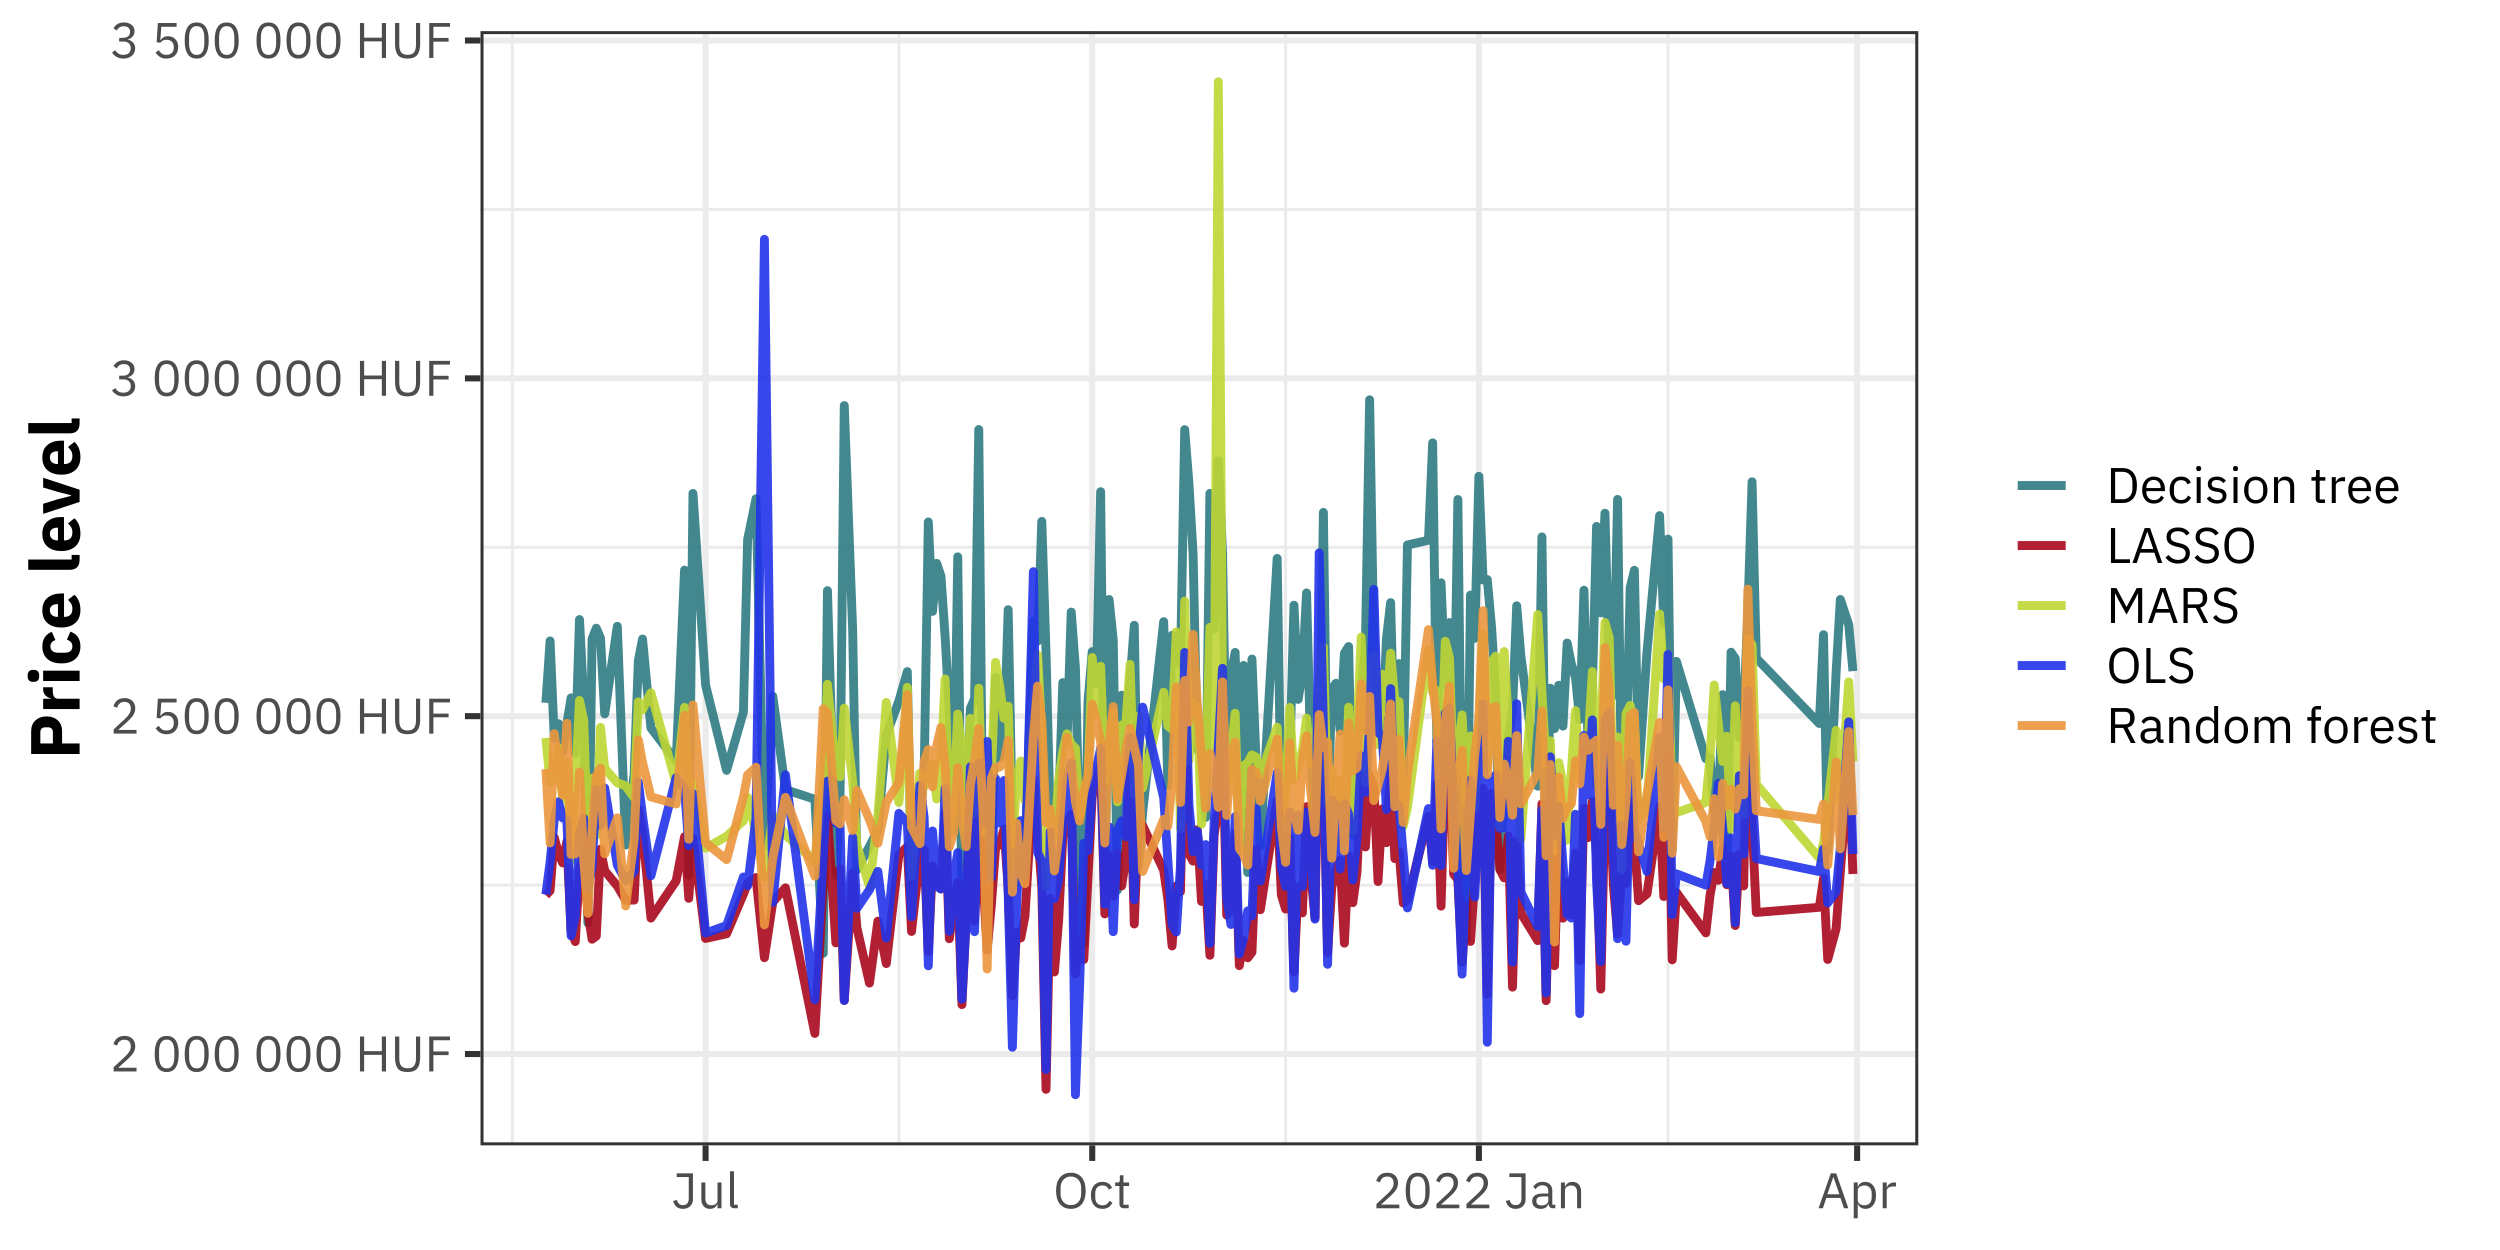
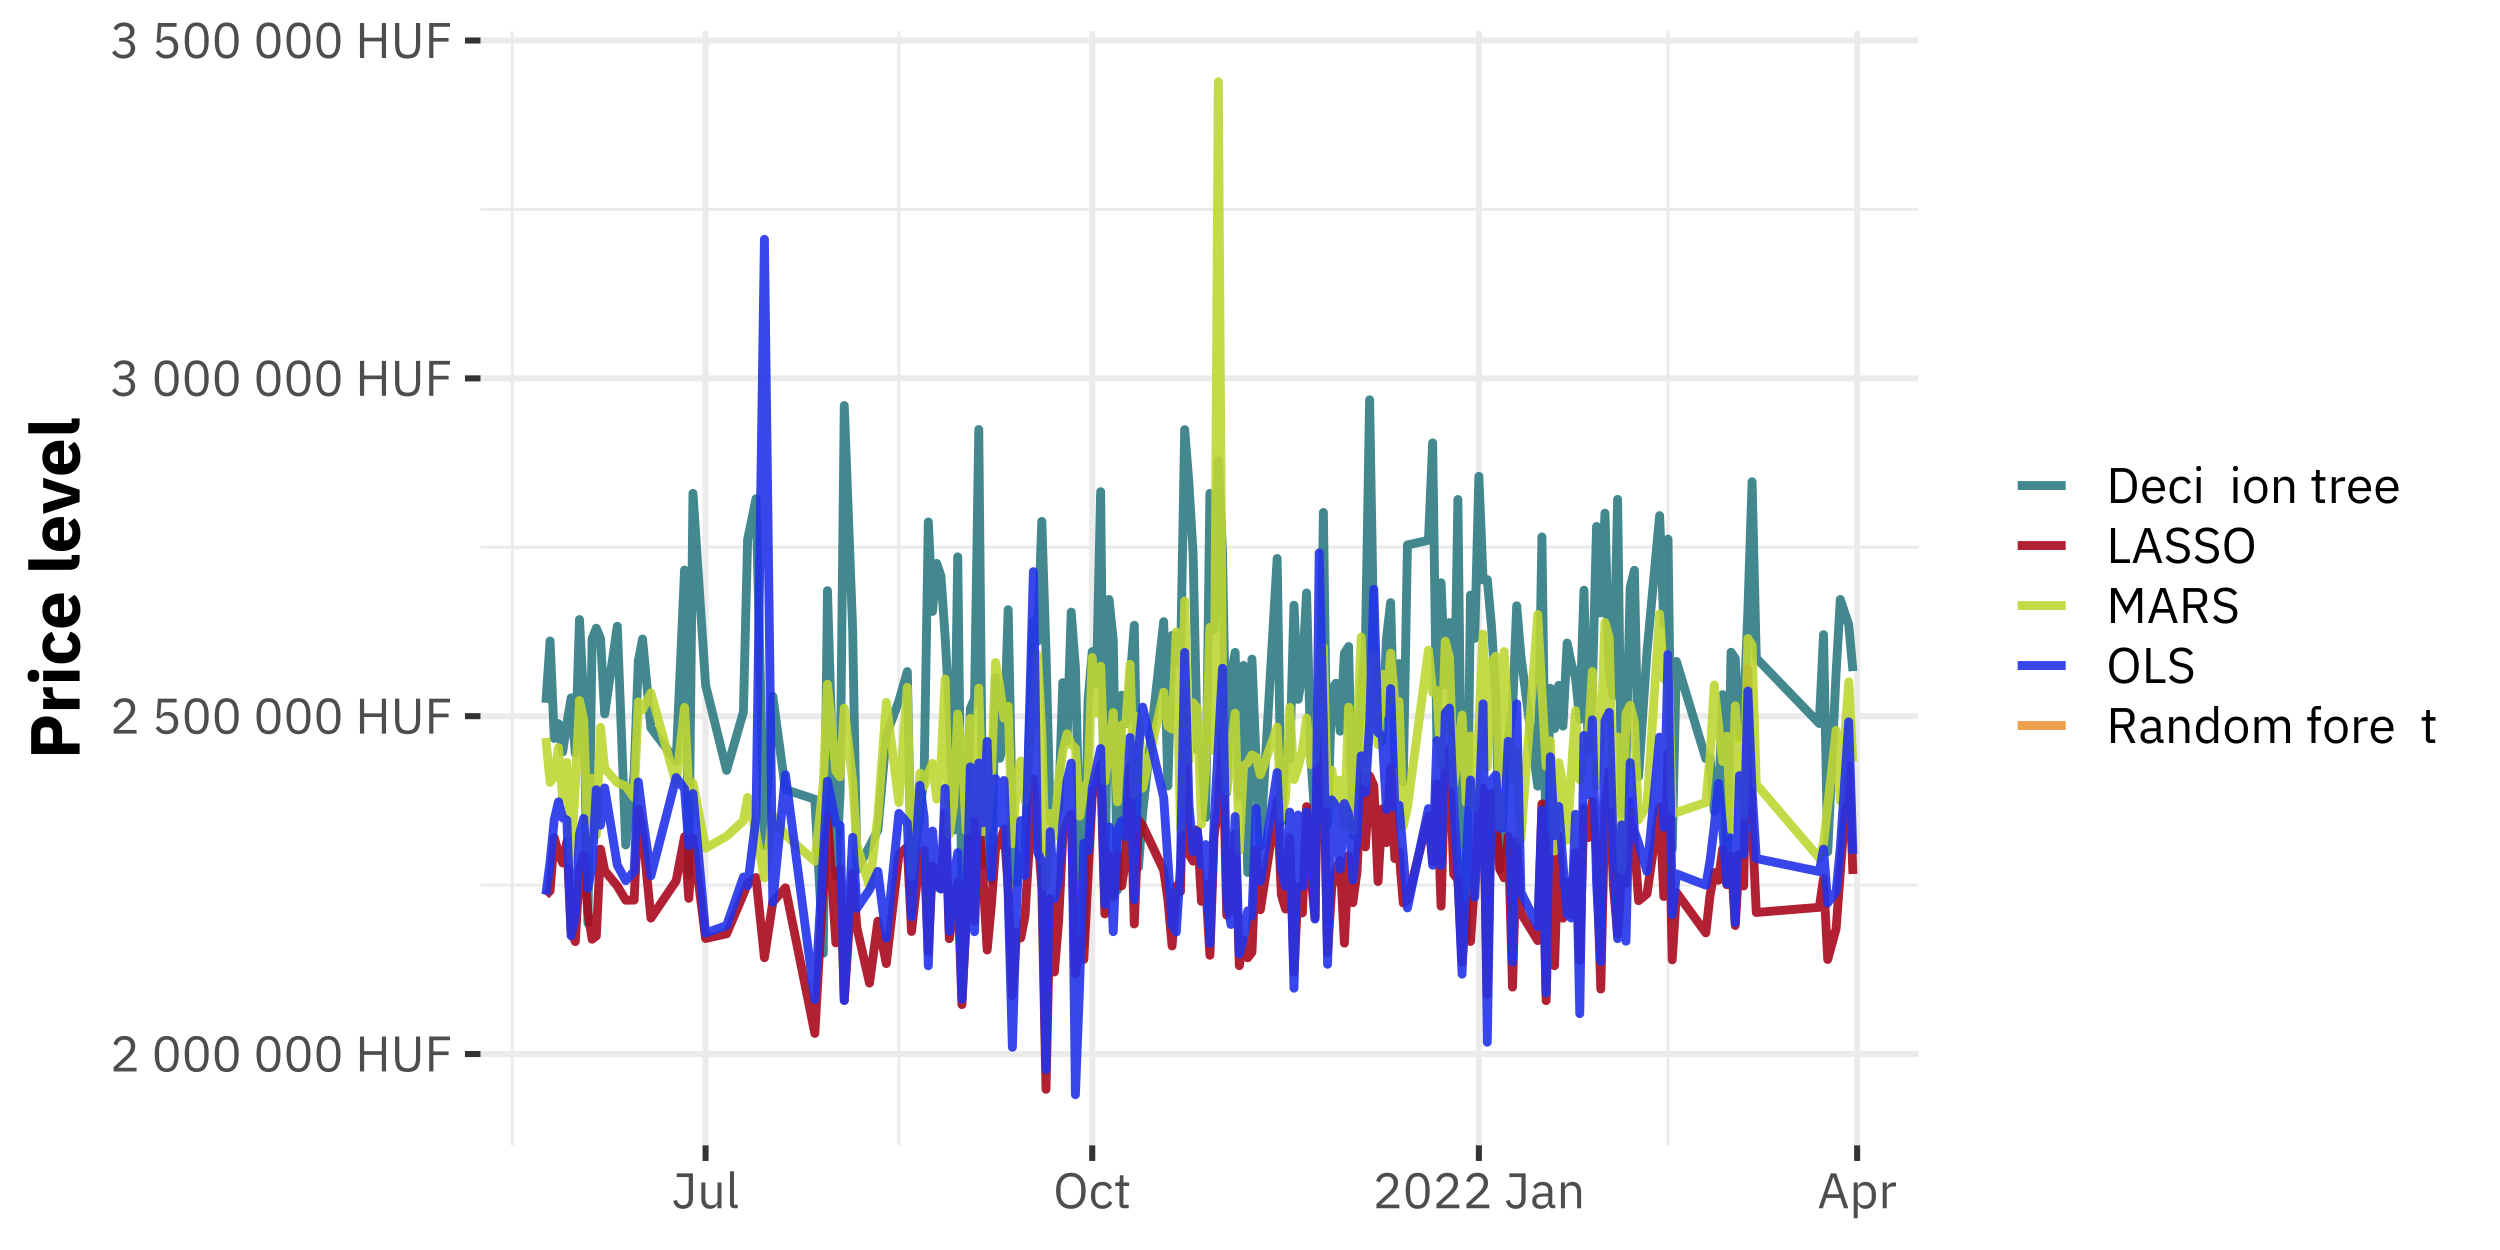
<svg xmlns="http://www.w3.org/2000/svg" xmlns:xlink="http://www.w3.org/1999/xlink" width="720pt" height="360pt" viewBox="0 0 720 360" version="1.1">
  <defs>
    <g>
      <symbol overflow="visible" id="glyph0-0">
-         <path style="stroke:none;" d="M 0.75 3.172 L 0.75 -10.078 L 2.5 -10.078 L 2.5 3.172 Z M 0.75 3.172 " />
-       </symbol>
+         </symbol>
      <symbol overflow="visible" id="glyph0-1">
        <path style="stroke:none;" d="M 7.672 -1.062 L 7.672 0 L 1.078 0 L 1.078 -1.234 L 4.359 -4.266 C 5.461 -5.285 6.016 -6.234 6.016 -7.109 L 6.016 -7.281 C 6.016 -7.852 5.859 -8.305 5.547 -8.641 C 5.234 -8.973 4.77 -9.141 4.156 -9.141 C 3.094 -9.141 2.398 -8.578 2.078 -7.453 L 1 -7.859 C 1.508 -9.441 2.582 -10.234 4.219 -10.234 C 5.176 -10.234 5.926 -9.961 6.469 -9.422 C 7.02 -8.879 7.297 -8.172 7.297 -7.297 C 7.297 -6.578 7.109 -5.926 6.734 -5.344 C 6.367 -4.77 5.82 -4.156 5.094 -3.5 L 2.391 -1.062 Z M 7.672 -1.062 " />
      </symbol>
      <symbol overflow="visible" id="glyph0-2">
        <path style="stroke:none;" d="" />
      </symbol>
      <symbol overflow="visible" id="glyph0-3">
        <path style="stroke:none;" d="M 7.781 -5.031 C 7.781 -1.562 6.625 0.172 4.312 0.172 C 2.008 0.172 0.859 -1.562 0.859 -5.031 C 0.859 -8.5 2.008 -10.234 4.312 -10.234 C 6.625 -10.234 7.781 -8.5 7.781 -5.031 Z M 2.656 -1.766 C 3.02 -1.172 3.578 -0.875 4.328 -0.875 C 5.078 -0.875 5.629 -1.172 5.984 -1.766 C 6.336 -2.367 6.516 -3.18 6.516 -4.203 L 6.516 -5.844 C 6.516 -6.875 6.336 -7.688 5.984 -8.281 C 5.629 -8.875 5.078 -9.172 4.328 -9.172 C 3.578 -9.172 3.02 -8.875 2.656 -8.281 C 2.301 -7.688 2.125 -6.875 2.125 -5.844 L 2.125 -4.203 C 2.125 -3.18 2.301 -2.367 2.656 -1.766 Z M 2.656 -1.766 " />
      </symbol>
      <symbol overflow="visible" id="glyph0-4">
        <path style="stroke:none;" d="M 7.641 0 L 7.641 -4.781 L 2.547 -4.781 L 2.547 0 L 1.344 0 L 1.344 -10.062 L 2.547 -10.062 L 2.547 -5.844 L 7.641 -5.844 L 7.641 -10.062 L 8.844 -10.062 L 8.844 0 Z M 7.641 0 " />
      </symbol>
      <symbol overflow="visible" id="glyph0-5">
        <path style="stroke:none;" d="M 1.266 -10.062 L 2.484 -10.062 L 2.484 -3.828 C 2.484 -2.836 2.664 -2.102 3.031 -1.625 C 3.406 -1.145 4.023 -0.906 4.891 -0.906 C 5.754 -0.906 6.367 -1.145 6.734 -1.625 C 7.109 -2.102 7.297 -2.836 7.297 -3.828 L 7.297 -10.062 L 8.5 -10.062 L 8.5 -4.125 C 8.5 -2.633 8.219 -1.547 7.656 -0.859 C 7.094 -0.172 6.156 0.172 4.844 0.172 C 3.531 0.172 2.602 -0.164 2.062 -0.844 C 1.531 -1.531 1.266 -2.625 1.266 -4.125 Z M 1.266 -10.062 " />
      </symbol>
      <symbol overflow="visible" id="glyph0-6">
        <path style="stroke:none;" d="M 2.547 0 L 1.344 0 L 1.344 -10.062 L 7.328 -10.062 L 7.328 -8.984 L 2.547 -8.984 L 2.547 -5.766 L 6.922 -5.766 L 6.922 -4.703 L 2.547 -4.703 Z M 2.547 0 " />
      </symbol>
      <symbol overflow="visible" id="glyph0-7">
        <path style="stroke:none;" d="M 7.172 -10.062 L 7.172 -8.984 L 2.766 -8.984 L 2.484 -5.156 L 2.578 -5.156 C 2.836 -5.531 3.125 -5.805 3.438 -5.984 C 3.75 -6.172 4.148 -6.266 4.641 -6.266 C 5.523 -6.266 6.242 -5.984 6.797 -5.422 C 7.359 -4.859 7.641 -4.102 7.641 -3.156 C 7.641 -2.156 7.332 -1.348 6.719 -0.734 C 6.113 -0.129 5.289 0.172 4.25 0.172 C 3.488 0.172 2.863 0.016 2.375 -0.297 C 1.895 -0.609 1.473 -1.023 1.109 -1.547 L 2.016 -2.234 C 2.316 -1.785 2.625 -1.453 2.938 -1.234 C 3.258 -1.016 3.695 -0.906 4.25 -0.906 C 4.926 -0.906 5.445 -1.086 5.812 -1.453 C 6.176 -1.816 6.359 -2.332 6.359 -3 L 6.359 -3.141 C 6.359 -3.805 6.176 -4.32 5.812 -4.688 C 5.445 -5.051 4.926 -5.234 4.25 -5.234 C 3.82 -5.234 3.477 -5.16 3.219 -5.016 C 2.957 -4.867 2.703 -4.656 2.453 -4.375 L 1.422 -4.531 L 1.781 -10.062 Z M 7.172 -10.062 " />
      </symbol>
      <symbol overflow="visible" id="glyph0-8">
        <path style="stroke:none;" d="M 2.672 -5.797 L 3.766 -5.797 C 4.41 -5.797 4.91 -5.945 5.266 -6.25 C 5.629 -6.562 5.812 -6.969 5.812 -7.469 L 5.812 -7.562 C 5.812 -8.07 5.645 -8.461 5.312 -8.734 C 4.988 -9.004 4.551 -9.141 4 -9.141 C 3.082 -9.141 2.395 -8.723 1.938 -7.891 L 1.031 -8.594 C 1.719 -9.688 2.719 -10.234 4.031 -10.234 C 4.914 -10.234 5.645 -10.004 6.219 -9.547 C 6.801 -9.098 7.094 -8.477 7.094 -7.688 C 7.094 -7.07 6.91 -6.562 6.547 -6.156 C 6.18 -5.758 5.719 -5.488 5.156 -5.344 L 5.156 -5.281 C 5.75 -5.164 6.25 -4.891 6.656 -4.453 C 7.07 -4.023 7.281 -3.457 7.281 -2.75 C 7.281 -1.883 6.961 -1.18 6.328 -0.641 C 5.703 -0.098 4.879 0.172 3.859 0.172 C 2.504 0.172 1.422 -0.398 0.609 -1.547 L 1.516 -2.234 C 1.797 -1.785 2.113 -1.453 2.469 -1.234 C 2.82 -1.016 3.281 -0.906 3.844 -0.906 C 4.539 -0.906 5.07 -1.066 5.438 -1.391 C 5.812 -1.711 6 -2.172 6 -2.766 L 6 -2.875 C 6 -3.477 5.812 -3.938 5.438 -4.25 C 5.07 -4.57 4.539 -4.734 3.844 -4.734 L 2.672 -4.734 Z M 2.672 -5.797 " />
      </symbol>
      <symbol overflow="visible" id="glyph0-9">
        <path style="stroke:none;" d="M 1.406 -10.062 L 6.078 -10.062 L 6.078 -2.609 C 6.078 -1.766 5.812 -1.086 5.281 -0.578 C 4.75 -0.078 4.055 0.172 3.203 0.172 C 2.441 0.172 1.82 -0.031 1.344 -0.438 C 0.863 -0.852 0.551 -1.414 0.406 -2.125 L 1.5 -2.375 C 1.707 -1.395 2.285 -0.906 3.234 -0.906 C 3.754 -0.906 4.156 -1.066 4.438 -1.391 C 4.727 -1.711 4.875 -2.191 4.875 -2.828 L 4.875 -8.984 L 1.406 -8.984 Z M 1.406 -10.062 " />
      </symbol>
      <symbol overflow="visible" id="glyph0-10">
        <path style="stroke:none;" d="M 5.812 0 L 5.812 -1.203 L 5.75 -1.203 C 5.375 -0.285 4.676 0.172 3.656 0.172 C 2.883 0.172 2.273 -0.078 1.828 -0.578 C 1.379 -1.078 1.156 -1.773 1.156 -2.672 L 1.156 -7.438 L 2.312 -7.438 L 2.312 -2.859 C 2.312 -1.523 2.875 -0.859 4 -0.859 C 4.5 -0.859 4.926 -0.977 5.281 -1.219 C 5.633 -1.469 5.812 -1.828 5.812 -2.297 L 5.812 -7.438 L 6.953 -7.438 L 6.953 0 Z M 5.812 0 " />
      </symbol>
      <symbol overflow="visible" id="glyph0-11">
        <path style="stroke:none;" d="M 3.469 0 L 2.453 0 C 2.066 0 1.766 -0.109 1.547 -0.328 C 1.328 -0.547 1.219 -0.836 1.219 -1.203 L 1.219 -10.656 L 2.375 -10.656 L 2.375 -1.016 L 3.469 -1.016 Z M 3.469 0 " />
      </symbol>
      <symbol overflow="visible" id="glyph0-12">
        <path style="stroke:none;" d="M 8.219 -1.172 C 7.457 -0.273 6.414 0.172 5.094 0.172 C 3.781 0.172 2.738 -0.273 1.969 -1.172 C 1.207 -2.078 0.828 -3.359 0.828 -5.016 C 0.828 -6.68 1.207 -7.969 1.969 -8.875 C 2.738 -9.781 3.781 -10.234 5.094 -10.234 C 6.414 -10.234 7.457 -9.781 8.219 -8.875 C 8.977 -7.969 9.359 -6.68 9.359 -5.016 C 9.359 -3.359 8.977 -2.078 8.219 -1.172 Z M 2.953 -1.797 C 3.504 -1.203 4.219 -0.906 5.094 -0.906 C 5.969 -0.906 6.68 -1.203 7.234 -1.797 C 7.785 -2.398 8.062 -3.195 8.062 -4.188 L 8.062 -5.859 C 8.062 -6.848 7.785 -7.641 7.234 -8.234 C 6.68 -8.836 5.969 -9.141 5.094 -9.141 C 4.219 -9.141 3.504 -8.836 2.953 -8.234 C 2.398 -7.641 2.125 -6.848 2.125 -5.859 L 2.125 -4.188 C 2.125 -3.195 2.398 -2.398 2.953 -1.797 Z M 2.953 -1.797 " />
      </symbol>
      <symbol overflow="visible" id="glyph0-13">
        <path style="stroke:none;" d="M 3.984 0.172 C 2.953 0.172 2.141 -0.176 1.547 -0.875 C 0.961 -1.57 0.672 -2.52 0.672 -3.719 C 0.672 -4.914 0.961 -5.863 1.547 -6.562 C 2.141 -7.258 2.953 -7.609 3.984 -7.609 C 5.348 -7.609 6.273 -7.023 6.766 -5.859 L 5.812 -5.375 C 5.52 -6.176 4.91 -6.578 3.984 -6.578 C 3.328 -6.578 2.816 -6.375 2.453 -5.969 C 2.098 -5.562 1.922 -5.02 1.922 -4.344 L 1.922 -3.078 C 1.922 -2.41 2.098 -1.867 2.453 -1.453 C 2.816 -1.047 3.328 -0.844 3.984 -0.844 C 4.922 -0.844 5.594 -1.273 6 -2.141 L 6.844 -1.578 C 6.594 -1.035 6.227 -0.609 5.75 -0.297 C 5.27 0.016 4.68 0.172 3.984 0.172 Z M 3.984 0.172 " />
      </symbol>
      <symbol overflow="visible" id="glyph0-14">
        <path style="stroke:none;" d="M 4.312 0 L 2.859 0 C 2.484 0 2.188 -0.109 1.969 -0.328 C 1.75 -0.555 1.641 -0.852 1.641 -1.219 L 1.641 -6.422 L 0.422 -6.422 L 0.422 -7.438 L 1.109 -7.438 C 1.348 -7.438 1.516 -7.484 1.609 -7.578 C 1.703 -7.68 1.75 -7.859 1.75 -8.109 L 1.75 -9.5 L 2.797 -9.5 L 2.797 -7.438 L 4.422 -7.438 L 4.422 -6.422 L 2.797 -6.422 L 2.797 -1.016 L 4.312 -1.016 Z M 4.312 0 " />
      </symbol>
      <symbol overflow="visible" id="glyph0-15">
        <path style="stroke:none;" d="M 7.281 0 L 6.625 0 C 5.875 0 5.445 -0.398 5.344 -1.203 L 5.266 -1.203 C 4.941 -0.285 4.227 0.172 3.125 0.172 C 2.344 0.172 1.734 -0.023 1.297 -0.422 C 0.859 -0.828 0.641 -1.379 0.641 -2.078 C 0.641 -3.523 1.691 -4.25 3.797 -4.25 L 5.266 -4.25 L 5.266 -4.984 C 5.266 -6.066 4.68 -6.609 3.516 -6.609 C 2.703 -6.609 2.07 -6.238 1.625 -5.5 L 0.938 -6.156 C 1.156 -6.57 1.488 -6.914 1.938 -7.188 C 2.395 -7.469 2.941 -7.609 3.578 -7.609 C 4.461 -7.609 5.156 -7.383 5.656 -6.938 C 6.164 -6.5 6.422 -5.883 6.422 -5.094 L 6.422 -1.016 L 7.281 -1.016 Z M 3.312 -0.812 C 3.875 -0.812 4.336 -0.938 4.703 -1.188 C 5.078 -1.445 5.266 -1.77 5.266 -2.156 L 5.266 -3.391 L 3.75 -3.391 C 2.477 -3.391 1.844 -3.016 1.844 -2.266 L 1.844 -1.953 C 1.844 -1.586 1.973 -1.305 2.234 -1.109 C 2.504 -0.91 2.863 -0.812 3.312 -0.812 Z M 3.312 -0.812 " />
      </symbol>
      <symbol overflow="visible" id="glyph0-16">
        <path style="stroke:none;" d="M 2.375 0 L 1.219 0 L 1.219 -7.438 L 2.375 -7.438 L 2.375 -6.219 L 2.438 -6.219 C 2.832 -7.145 3.531 -7.609 4.531 -7.609 C 5.301 -7.609 5.91 -7.359 6.359 -6.859 C 6.805 -6.359 7.031 -5.66 7.031 -4.766 L 7.031 0 L 5.875 0 L 5.875 -4.562 C 5.875 -5.895 5.312 -6.562 4.188 -6.562 C 3.688 -6.562 3.258 -6.438 2.906 -6.188 C 2.551 -5.945 2.375 -5.602 2.375 -5.156 Z M 2.375 0 " />
      </symbol>
      <symbol overflow="visible" id="glyph0-17">
        <path style="stroke:none;" d="M 8.906 0 L 7.641 0 L 6.625 -2.969 L 2.562 -2.969 L 1.562 0 L 0.328 0 L 3.844 -10.062 L 5.391 -10.062 Z M 6.328 -4.031 L 4.625 -8.938 L 4.547 -8.938 L 2.859 -4.031 Z M 6.328 -4.031 " />
      </symbol>
      <symbol overflow="visible" id="glyph0-18">
        <path style="stroke:none;" d="M 1.219 2.875 L 1.219 -7.438 L 2.375 -7.438 L 2.375 -6.219 L 2.438 -6.219 C 2.82 -7.145 3.547 -7.609 4.609 -7.609 C 5.535 -7.609 6.27 -7.254 6.812 -6.547 C 7.363 -5.848 7.641 -4.906 7.641 -3.719 C 7.641 -2.531 7.363 -1.582 6.812 -0.875 C 6.27 -0.176 5.535 0.172 4.609 0.172 C 3.609 0.172 2.883 -0.285 2.438 -1.203 L 2.375 -1.203 L 2.375 2.875 Z M 4.297 -0.859 C 4.941 -0.859 5.453 -1.062 5.828 -1.469 C 6.203 -1.875 6.391 -2.41 6.391 -3.078 L 6.391 -4.344 C 6.391 -5.02 6.203 -5.555 5.828 -5.953 C 5.453 -6.359 4.941 -6.562 4.297 -6.562 C 3.766 -6.562 3.312 -6.426 2.938 -6.156 C 2.562 -5.883 2.375 -5.547 2.375 -5.141 L 2.375 -2.375 C 2.375 -1.906 2.555 -1.535 2.922 -1.266 C 3.285 -0.992 3.742 -0.859 4.297 -0.859 Z M 4.297 -0.859 " />
      </symbol>
      <symbol overflow="visible" id="glyph0-19">
        <path style="stroke:none;" d="M 2.375 0 L 1.219 0 L 1.219 -7.438 L 2.375 -7.438 L 2.375 -6.062 L 2.453 -6.062 C 2.598 -6.457 2.848 -6.785 3.203 -7.047 C 3.566 -7.305 4.031 -7.438 4.594 -7.438 L 5.047 -7.438 L 5.047 -6.281 L 4.359 -6.281 C 3.754 -6.281 3.27 -6.164 2.906 -5.938 C 2.551 -5.707 2.375 -5.41 2.375 -5.047 Z M 2.375 0 " />
      </symbol>
      <symbol overflow="visible" id="glyph0-20">
        <path style="stroke:none;" d="M 1.344 0 L 1.344 -10.062 L 4.703 -10.062 C 5.992 -10.062 7.004 -9.629 7.734 -8.766 C 8.461 -7.91 8.828 -6.66 8.828 -5.016 C 8.828 -3.379 8.461 -2.133 7.734 -1.281 C 7.004 -0.426 5.992 0 4.703 0 Z M 2.547 -1.062 L 4.703 -1.062 C 5.555 -1.062 6.238 -1.336 6.75 -1.891 C 7.27 -2.453 7.531 -3.223 7.531 -4.203 L 7.531 -5.844 C 7.531 -6.82 7.27 -7.586 6.75 -8.141 C 6.238 -8.703 5.555 -8.984 4.703 -8.984 L 2.547 -8.984 Z M 2.547 -1.062 " />
      </symbol>
      <symbol overflow="visible" id="glyph0-21">
        <path style="stroke:none;" d="M 4.016 0.172 C 3.004 0.172 2.191 -0.176 1.578 -0.875 C 0.973 -1.582 0.672 -2.523 0.672 -3.703 C 0.672 -4.891 0.973 -5.836 1.578 -6.547 C 2.191 -7.254 3.004 -7.609 4.016 -7.609 C 4.992 -7.609 5.773 -7.27 6.359 -6.594 C 6.941 -5.914 7.234 -5.039 7.234 -3.969 L 7.234 -3.422 L 1.891 -3.422 L 1.891 -3.078 C 1.891 -2.43 2.086 -1.895 2.484 -1.469 C 2.879 -1.039 3.414 -0.828 4.094 -0.828 C 5.051 -0.828 5.734 -1.258 6.141 -2.125 L 6.953 -1.531 C 6.711 -1.008 6.332 -0.594 5.812 -0.281 C 5.301 0.02 4.703 0.172 4.016 0.172 Z M 4.016 -6.641 C 3.391 -6.641 2.879 -6.426 2.484 -6 C 2.086 -5.582 1.891 -5.047 1.891 -4.391 L 1.891 -4.297 L 6 -4.297 L 6 -4.453 C 6 -5.109 5.816 -5.633 5.453 -6.031 C 5.086 -6.438 4.609 -6.641 4.016 -6.641 Z M 4.016 -6.641 " />
      </symbol>
      <symbol overflow="visible" id="glyph0-22">
        <path style="stroke:none;" d="M 2.5 -9.828 C 2.5 -9.391 2.266 -9.172 1.797 -9.172 C 1.328 -9.172 1.094 -9.391 1.094 -9.828 L 1.094 -10.016 C 1.094 -10.441 1.328 -10.656 1.797 -10.656 C 2.266 -10.656 2.5 -10.441 2.5 -10.016 Z M 1.219 0 L 1.219 -7.438 L 2.375 -7.438 L 2.375 0 Z M 1.219 0 " />
      </symbol>
      <symbol overflow="visible" id="glyph0-23">
-         <path style="stroke:none;" d="M 3.453 0.172 C 2.223 0.172 1.242 -0.312 0.516 -1.281 L 1.344 -1.938 C 1.945 -1.188 2.68 -0.812 3.547 -0.812 C 4.035 -0.812 4.414 -0.914 4.688 -1.125 C 4.957 -1.332 5.094 -1.629 5.094 -2.016 C 5.094 -2.672 4.66 -3.062 3.797 -3.188 L 3.219 -3.266 C 1.625 -3.492 0.828 -4.211 0.828 -5.422 C 0.828 -6.129 1.07 -6.672 1.562 -7.047 C 2.051 -7.422 2.688 -7.609 3.469 -7.609 C 4.551 -7.609 5.414 -7.207 6.062 -6.406 L 5.297 -5.719 C 4.867 -6.32 4.234 -6.625 3.391 -6.625 C 2.91 -6.625 2.547 -6.52 2.297 -6.312 C 2.055 -6.102 1.938 -5.82 1.938 -5.469 C 1.938 -5.125 2.051 -4.863 2.281 -4.688 C 2.508 -4.52 2.867 -4.398 3.359 -4.328 L 3.938 -4.234 C 4.727 -4.117 5.301 -3.883 5.656 -3.531 C 6.02 -3.188 6.203 -2.723 6.203 -2.141 C 6.203 -1.422 5.957 -0.852 5.469 -0.438 C 4.977 -0.031 4.305 0.172 3.453 0.172 Z M 3.453 0.172 " />
-       </symbol>
+         </symbol>
      <symbol overflow="visible" id="glyph0-24">
        <path style="stroke:none;" d="M 6.453 -0.891 C 5.836 -0.18 5.031 0.172 4.031 0.172 C 3.031 0.172 2.219 -0.18 1.594 -0.891 C 0.977 -1.598 0.672 -2.535 0.672 -3.703 C 0.672 -4.879 0.977 -5.82 1.594 -6.531 C 2.219 -7.25 3.031 -7.609 4.031 -7.609 C 5.031 -7.609 5.836 -7.25 6.453 -6.531 C 7.078 -5.82 7.391 -4.879 7.391 -3.703 C 7.391 -2.535 7.078 -1.598 6.453 -0.891 Z M 2.484 -1.438 C 2.867 -1.039 3.383 -0.844 4.031 -0.844 C 4.676 -0.844 5.191 -1.039 5.578 -1.438 C 5.961 -1.844 6.156 -2.426 6.156 -3.188 L 6.156 -4.25 C 6.156 -5.008 5.961 -5.586 5.578 -5.984 C 5.191 -6.379 4.676 -6.578 4.031 -6.578 C 3.383 -6.578 2.867 -6.379 2.484 -5.984 C 2.109 -5.586 1.922 -5.008 1.922 -4.25 L 1.922 -3.188 C 1.922 -2.426 2.109 -1.844 2.484 -1.438 Z M 2.484 -1.438 " />
      </symbol>
      <symbol overflow="visible" id="glyph0-25">
        <path style="stroke:none;" d="M 6.828 0 L 1.344 0 L 1.344 -10.062 L 2.547 -10.062 L 2.547 -1.062 L 6.828 -1.062 Z M 6.828 0 " />
      </symbol>
      <symbol overflow="visible" id="glyph0-26">
        <path style="stroke:none;" d="M 4.156 0.172 C 2.656 0.172 1.473 -0.41 0.609 -1.578 L 1.5 -2.328 C 2.219 -1.367 3.117 -0.891 4.203 -0.891 C 4.91 -0.891 5.457 -1.062 5.844 -1.406 C 6.227 -1.75 6.422 -2.211 6.422 -2.797 C 6.422 -3.266 6.273 -3.629 5.984 -3.891 C 5.703 -4.16 5.227 -4.375 4.562 -4.531 L 3.75 -4.703 C 2.801 -4.922 2.086 -5.25 1.609 -5.688 C 1.141 -6.133 0.906 -6.734 0.906 -7.484 C 0.906 -8.348 1.207 -9.02 1.812 -9.5 C 2.414 -9.988 3.223 -10.234 4.234 -10.234 C 5.68 -10.234 6.789 -9.688 7.562 -8.594 L 6.656 -7.922 C 6.062 -8.742 5.234 -9.156 4.172 -9.156 C 3.523 -9.156 3.02 -9.016 2.656 -8.734 C 2.289 -8.453 2.109 -8.047 2.109 -7.516 C 2.109 -7.055 2.258 -6.703 2.562 -6.453 C 2.863 -6.203 3.336 -6 3.984 -5.844 L 4.812 -5.656 C 5.789 -5.438 6.504 -5.098 6.953 -4.641 C 7.398 -4.191 7.625 -3.598 7.625 -2.859 C 7.625 -1.922 7.316 -1.18 6.703 -0.641 C 6.086 -0.098 5.238 0.172 4.156 0.172 Z M 4.156 0.172 " />
      </symbol>
      <symbol overflow="visible" id="glyph0-27">
        <path style="stroke:none;" d="M 9.156 0 L 9.156 -8.469 L 9.094 -8.469 L 8.234 -6.781 L 5.828 -2.406 L 3.438 -6.781 L 2.594 -8.453 L 2.516 -8.453 L 2.516 0 L 1.344 0 L 1.344 -10.062 L 2.922 -10.062 L 5.812 -4.641 L 5.859 -4.641 L 8.766 -10.062 L 10.344 -10.062 L 10.344 0 Z M 9.156 0 " />
      </symbol>
      <symbol overflow="visible" id="glyph0-28">
        <path style="stroke:none;" d="M 2.547 -4.328 L 2.547 0 L 1.344 0 L 1.344 -10.062 L 5.344 -10.062 C 6.227 -10.062 6.914 -9.812 7.406 -9.312 C 7.906 -8.82 8.156 -8.117 8.156 -7.203 C 8.156 -6.461 7.977 -5.852 7.625 -5.375 C 7.281 -4.906 6.785 -4.594 6.141 -4.438 L 8.438 0 L 7.078 0 L 4.891 -4.328 Z M 2.547 -5.359 L 5.344 -5.359 C 5.82 -5.359 6.191 -5.484 6.453 -5.734 C 6.723 -5.984 6.859 -6.336 6.859 -6.797 L 6.859 -7.547 C 6.859 -8.004 6.723 -8.359 6.453 -8.609 C 6.191 -8.859 5.82 -8.984 5.344 -8.984 L 2.547 -8.984 Z M 2.547 -5.359 " />
      </symbol>
      <symbol overflow="visible" id="glyph0-29">
        <path style="stroke:none;" d="M 5.984 0 L 5.984 -1.203 L 5.922 -1.203 C 5.473 -0.285 4.75 0.172 3.75 0.172 C 2.812 0.172 2.07 -0.176 1.531 -0.875 C 0.988 -1.582 0.719 -2.531 0.719 -3.719 C 0.719 -4.906 0.988 -5.848 1.531 -6.547 C 2.07 -7.254 2.812 -7.609 3.75 -7.609 C 4.812 -7.609 5.535 -7.145 5.922 -6.219 L 5.984 -6.219 L 5.984 -10.656 L 7.125 -10.656 L 7.125 0 Z M 4.062 -0.859 C 4.613 -0.859 5.07 -0.992 5.438 -1.266 C 5.801 -1.535 5.984 -1.906 5.984 -2.375 L 5.984 -5.141 C 5.984 -5.547 5.797 -5.883 5.422 -6.156 C 5.047 -6.426 4.594 -6.562 4.062 -6.562 C 3.414 -6.562 2.898 -6.359 2.516 -5.953 C 2.141 -5.555 1.953 -5.02 1.953 -4.344 L 1.953 -3.078 C 1.953 -2.41 2.141 -1.875 2.516 -1.469 C 2.898 -1.062 3.414 -0.859 4.062 -0.859 Z M 4.062 -0.859 " />
      </symbol>
      <symbol overflow="visible" id="glyph0-30">
        <path style="stroke:none;" d="M 2.375 0 L 1.219 0 L 1.219 -7.438 L 2.375 -7.438 L 2.375 -6.219 L 2.438 -6.219 C 2.625 -6.656 2.867 -6.992 3.172 -7.234 C 3.484 -7.484 3.906 -7.609 4.438 -7.609 C 5.57 -7.609 6.332 -7.102 6.719 -6.094 L 6.734 -6.094 C 6.891 -6.531 7.156 -6.891 7.531 -7.172 C 7.914 -7.461 8.406 -7.609 9 -7.609 C 9.758 -7.609 10.352 -7.359 10.781 -6.859 C 11.207 -6.359 11.422 -5.66 11.422 -4.766 L 11.422 0 L 10.266 0 L 10.266 -4.562 C 10.266 -5.895 9.723 -6.562 8.641 -6.562 C 8.148 -6.562 7.738 -6.438 7.406 -6.188 C 7.07 -5.945 6.906 -5.602 6.906 -5.156 L 6.906 0 L 5.75 0 L 5.75 -4.562 C 5.75 -5.895 5.219 -6.562 4.156 -6.562 C 3.664 -6.562 3.242 -6.438 2.891 -6.188 C 2.547 -5.945 2.375 -5.602 2.375 -5.156 Z M 2.375 0 " />
      </symbol>
      <symbol overflow="visible" id="glyph0-31">
        <path style="stroke:none;" d="M 1.625 0 L 1.625 -6.422 L 0.422 -6.422 L 0.422 -7.438 L 1.625 -7.438 L 1.625 -8.938 C 1.625 -9.457 1.766 -9.875 2.047 -10.188 C 2.328 -10.5 2.727 -10.656 3.25 -10.656 L 4.375 -10.656 L 4.375 -9.656 L 2.781 -9.656 L 2.781 -7.438 L 4.375 -7.438 L 4.375 -6.422 L 2.781 -6.422 L 2.781 0 Z M 1.625 0 " />
      </symbol>
      <symbol overflow="visible" id="glyph1-0">
        <path style="stroke:none;" d="M 4.406 -1.047 L -14 -1.047 L -14 -3.453 L 4.406 -3.453 Z M 4.406 -1.047 " />
      </symbol>
      <symbol overflow="visible" id="glyph1-1">
        <path style="stroke:none;" d="M 0 -4.578 L 0 -1.547 L -13.953 -1.547 L -13.953 -8.141 C -13.953 -9.43 -13.539 -10.457 -12.719 -11.219 C -11.906 -11.988 -10.832 -12.375 -9.5 -12.375 C -8.164 -12.375 -7.086 -11.988 -6.266 -11.219 C -5.453 -10.457 -5.047 -9.43 -5.047 -8.141 L -5.047 -4.578 Z M -11.312 -4.578 L -7.688 -4.578 L -7.688 -7.781 C -7.688 -8.227 -7.805 -8.582 -8.047 -8.844 C -8.285 -9.102 -8.625 -9.234 -9.062 -9.234 L -9.938 -9.234 C -10.375 -9.234 -10.711 -9.102 -10.953 -8.844 C -11.191 -8.582 -11.312 -8.227 -11.312 -7.781 Z M -11.312 -4.578 " />
      </symbol>
      <symbol overflow="visible" id="glyph1-2">
        <path style="stroke:none;" d="M 0 -4.344 L 0 -1.375 L -10.5 -1.375 L -10.5 -4.344 L -8.219 -4.344 L -8.219 -4.438 C -8.875 -4.57 -9.414 -4.863 -9.844 -5.312 C -10.281 -5.758 -10.5 -6.363 -10.5 -7.125 L -10.5 -7.641 L -7.734 -7.641 L -7.734 -6.906 C -7.734 -6.008 -7.613 -5.359 -7.375 -4.953 C -7.133 -4.547 -6.723 -4.344 -6.141 -4.344 Z M 0 -4.344 " />
      </symbol>
      <symbol overflow="visible" id="glyph1-3">
        <path style="stroke:none;" d="M -12.016 -4.141 C -11.754 -3.859 -11.625 -3.43 -11.625 -2.859 C -11.625 -2.285 -11.754 -1.852 -12.016 -1.562 C -12.285 -1.281 -12.641 -1.141 -13.078 -1.141 L -13.516 -1.141 C -13.961 -1.141 -14.316 -1.281 -14.578 -1.562 C -14.848 -1.852 -14.984 -2.285 -14.984 -2.859 C -14.984 -3.43 -14.848 -3.859 -14.578 -4.141 C -14.316 -4.43 -13.961 -4.578 -13.516 -4.578 L -13.078 -4.578 C -12.641 -4.578 -12.285 -4.43 -12.016 -4.141 Z M 0 -1.375 L -10.5 -1.375 L -10.5 -4.344 L 0 -4.344 Z M 0 -1.375 " />
      </symbol>
      <symbol overflow="visible" id="glyph1-4">
        <path style="stroke:none;" d="M 0.234 -5.625 C 0.234 -4.062 -0.254 -2.852 -1.234 -2 C -2.211 -1.145 -3.551 -0.719 -5.25 -0.719 C -6.957 -0.719 -8.297 -1.145 -9.266 -2 C -10.242 -2.852 -10.734 -4.062 -10.734 -5.625 C -10.734 -6.676 -10.492 -7.555 -10.016 -8.266 C -9.535 -8.984 -8.863 -9.5 -8 -9.812 L -6.953 -7.422 C -7.379 -7.328 -7.727 -7.125 -8 -6.812 C -8.27 -6.508 -8.406 -6.113 -8.406 -5.625 C -8.406 -5.031 -8.207 -4.578 -7.812 -4.266 C -7.426 -3.953 -6.895 -3.797 -6.219 -3.797 L -4.266 -3.797 C -3.578 -3.797 -3.039 -3.953 -2.656 -4.266 C -2.27 -4.578 -2.078 -5.031 -2.078 -5.625 C -2.078 -6.551 -2.602 -7.203 -3.656 -7.578 L -2.656 -9.875 C -0.727 -9.195 0.234 -7.781 0.234 -5.625 Z M 0.234 -5.625 " />
      </symbol>
      <symbol overflow="visible" id="glyph1-5">
        <path style="stroke:none;" d="M 0.234 -5.766 C 0.234 -4.172 -0.254 -2.93 -1.234 -2.047 C -2.223 -1.16 -3.566 -0.719 -5.266 -0.719 C -6.941 -0.719 -8.27 -1.145 -9.25 -2 C -10.238 -2.863 -10.734 -4.078 -10.734 -5.641 C -10.734 -7.273 -10.227 -8.492 -9.219 -9.297 C -8.207 -10.109 -6.926 -10.516 -5.375 -10.516 L -4.5 -10.516 L -4.5 -3.781 L -4.344 -3.781 C -3.633 -3.781 -3.078 -3.973 -2.672 -4.359 C -2.273 -4.742 -2.078 -5.32 -2.078 -6.094 C -2.078 -6.656 -2.18 -7.125 -2.391 -7.5 C -2.609 -7.883 -2.926 -8.281 -3.344 -8.688 L -1.5 -10.156 C -0.344 -9.145 0.234 -7.68 0.234 -5.766 Z M -8.562 -5.703 C -8.562 -5.109 -8.363 -4.641 -7.969 -4.297 C -7.57 -3.953 -7.051 -3.781 -6.406 -3.781 L -6.234 -3.781 L -6.234 -7.453 L -6.422 -7.453 C -7.078 -7.453 -7.598 -7.301 -7.984 -7 C -8.367 -6.707 -8.562 -6.273 -8.562 -5.703 Z M -8.562 -5.703 " />
      </symbol>
      <symbol overflow="visible" id="glyph1-6">
        <path style="stroke:none;" d="" />
      </symbol>
      <symbol overflow="visible" id="glyph1-7">
        <path style="stroke:none;" d="M 0 -5.656 L 0 -4.312 C 0 -2.352 -0.957 -1.375 -2.875 -1.375 L -14.797 -1.375 L -14.797 -4.344 L -2.297 -4.344 L -2.297 -5.656 Z M 0 -5.656 " />
      </symbol>
      <symbol overflow="visible" id="glyph1-8">
        <path style="stroke:none;" d="M 0 -7.141 L 0 -3.625 L -10.5 -0.188 L -10.5 -3.094 L -6.266 -4.406 L -2.453 -5.375 L -2.453 -5.547 L -6.266 -6.516 L -10.5 -7.781 L -10.5 -10.578 Z M 0 -7.141 " />
      </symbol>
    </g>
    <clipPath id="clip1">
      <path d="M 138.387 8.965 L 552.465 8.965 L 552.465 329.859 L 138.387 329.859 Z M 138.387 8.965 " />
    </clipPath>
    <clipPath id="clip2">
      <path d="M 138.387 254 L 552.465 254 L 552.465 256 L 138.387 256 Z M 138.387 254 " />
    </clipPath>
    <clipPath id="clip3">
      <path d="M 138.387 157 L 552.465 157 L 552.465 159 L 138.387 159 Z M 138.387 157 " />
    </clipPath>
    <clipPath id="clip4">
      <path d="M 138.387 59 L 552.465 59 L 552.465 61 L 138.387 61 Z M 138.387 59 " />
    </clipPath>
    <clipPath id="clip5">
      <path d="M 147 8.965 L 148 8.965 L 148 329.859 L 147 329.859 Z M 147 8.965 " />
    </clipPath>
    <clipPath id="clip6">
      <path d="M 258 8.965 L 260 8.965 L 260 329.859 L 258 329.859 Z M 258 8.965 " />
    </clipPath>
    <clipPath id="clip7">
      <path d="M 369 8.965 L 371 8.965 L 371 329.859 L 369 329.859 Z M 369 8.965 " />
    </clipPath>
    <clipPath id="clip8">
      <path d="M 479 8.965 L 481 8.965 L 481 329.859 L 479 329.859 Z M 479 8.965 " />
    </clipPath>
    <clipPath id="clip9">
      <path d="M 138.387 302 L 552.465 302 L 552.465 305 L 138.387 305 Z M 138.387 302 " />
    </clipPath>
    <clipPath id="clip10">
      <path d="M 138.387 205 L 552.465 205 L 552.465 208 L 138.387 208 Z M 138.387 205 " />
    </clipPath>
    <clipPath id="clip11">
      <path d="M 138.387 108 L 552.465 108 L 552.465 110 L 138.387 110 Z M 138.387 108 " />
    </clipPath>
    <clipPath id="clip12">
      <path d="M 138.387 10 L 552.465 10 L 552.465 13 L 138.387 13 Z M 138.387 10 " />
    </clipPath>
    <clipPath id="clip13">
      <path d="M 202 8.965 L 205 8.965 L 205 329.859 L 202 329.859 Z M 202 8.965 " />
    </clipPath>
    <clipPath id="clip14">
      <path d="M 313 8.965 L 316 8.965 L 316 329.859 L 313 329.859 Z M 313 8.965 " />
    </clipPath>
    <clipPath id="clip15">
      <path d="M 425 8.965 L 427 8.965 L 427 329.859 L 425 329.859 Z M 425 8.965 " />
    </clipPath>
    <clipPath id="clip16">
      <path d="M 533 8.965 L 536 8.965 L 536 329.859 L 533 329.859 Z M 533 8.965 " />
    </clipPath>
    <clipPath id="clip17">
-       <path d="M 138.387 8.965 L 552.465 8.965 L 552.465 329.859 L 138.387 329.859 Z M 138.387 8.965 " />
-     </clipPath>
+       </clipPath>
  </defs>
  <g id="surface642">
    <rect x="0" y="0" width="720" height="360" style="fill:rgb(100%,100%,100%);fill-opacity:1;stroke:none;" />
    <rect x="0" y="0" width="720" height="360" style="fill:rgb(100%,100%,100%);fill-opacity:1;stroke:none;" />
    <path style="fill:none;stroke-width:1.746;stroke-linecap:round;stroke-linejoin:round;stroke:rgb(100%,100%,100%);stroke-opacity:1;stroke-miterlimit:10;" d="M 0 360 L 720 360 L 720 0 L 0 0 Z M 0 360 " />
    <g clip-path="url(#clip1)" clip-rule="nonzero">
      <path style=" stroke:none;fill-rule:nonzero;fill:rgb(100%,100%,100%);fill-opacity:1;" d="M 138.387 329.859 L 552.465 329.859 L 552.465 8.965 L 138.387 8.965 Z M 138.387 329.859 " />
    </g>
    <g clip-path="url(#clip2)" clip-rule="nonzero">
      <path style="fill:none;stroke-width:0.873;stroke-linecap:butt;stroke-linejoin:round;stroke:rgb(92.157%,92.157%,92.157%);stroke-opacity:1;stroke-miterlimit:10;" d="M 138.387 254.906 L 552.469 254.906 " />
    </g>
    <g clip-path="url(#clip3)" clip-rule="nonzero">
      <path style="fill:none;stroke-width:0.873;stroke-linecap:butt;stroke-linejoin:round;stroke:rgb(92.157%,92.157%,92.157%);stroke-opacity:1;stroke-miterlimit:10;" d="M 138.387 157.613 L 552.469 157.613 " />
    </g>
    <g clip-path="url(#clip4)" clip-rule="nonzero">
      <path style="fill:none;stroke-width:0.873;stroke-linecap:butt;stroke-linejoin:round;stroke:rgb(92.157%,92.157%,92.157%);stroke-opacity:1;stroke-miterlimit:10;" d="M 138.387 60.32 L 552.469 60.32 " />
    </g>
    <g clip-path="url(#clip5)" clip-rule="nonzero">
      <path style="fill:none;stroke-width:0.873;stroke-linecap:butt;stroke-linejoin:round;stroke:rgb(92.157%,92.157%,92.157%);stroke-opacity:1;stroke-miterlimit:10;" d="M 147.527 329.859 L 147.527 8.965 " />
    </g>
    <g clip-path="url(#clip6)" clip-rule="nonzero">
      <path style="fill:none;stroke-width:0.873;stroke-linecap:butt;stroke-linejoin:round;stroke:rgb(92.157%,92.157%,92.157%);stroke-opacity:1;stroke-miterlimit:10;" d="M 258.883 329.859 L 258.883 8.965 " />
    </g>
    <g clip-path="url(#clip7)" clip-rule="nonzero">
-       <path style="fill:none;stroke-width:0.873;stroke-linecap:butt;stroke-linejoin:round;stroke:rgb(92.157%,92.157%,92.157%);stroke-opacity:1;stroke-miterlimit:10;" d="M 370.242 329.859 L 370.242 8.965 " />
-     </g>
+       </g>
    <g clip-path="url(#clip8)" clip-rule="nonzero">
      <path style="fill:none;stroke-width:0.873;stroke-linecap:butt;stroke-linejoin:round;stroke:rgb(92.157%,92.157%,92.157%);stroke-opacity:1;stroke-miterlimit:10;" d="M 480.387 329.859 L 480.387 8.965 " />
    </g>
    <g clip-path="url(#clip9)" clip-rule="nonzero">
      <path style="fill:none;stroke-width:1.746;stroke-linecap:butt;stroke-linejoin:round;stroke:rgb(92.157%,92.157%,92.157%);stroke-opacity:1;stroke-miterlimit:10;" d="M 138.387 303.555 L 552.469 303.555 " />
    </g>
    <g clip-path="url(#clip10)" clip-rule="nonzero">
      <path style="fill:none;stroke-width:1.746;stroke-linecap:butt;stroke-linejoin:round;stroke:rgb(92.157%,92.157%,92.157%);stroke-opacity:1;stroke-miterlimit:10;" d="M 138.387 206.262 L 552.469 206.262 " />
    </g>
    <g clip-path="url(#clip11)" clip-rule="nonzero">
      <path style="fill:none;stroke-width:1.746;stroke-linecap:butt;stroke-linejoin:round;stroke:rgb(92.157%,92.157%,92.157%);stroke-opacity:1;stroke-miterlimit:10;" d="M 138.387 108.965 L 552.469 108.965 " />
    </g>
    <g clip-path="url(#clip12)" clip-rule="nonzero">
      <path style="fill:none;stroke-width:1.746;stroke-linecap:butt;stroke-linejoin:round;stroke:rgb(92.157%,92.157%,92.157%);stroke-opacity:1;stroke-miterlimit:10;" d="M 138.387 11.672 L 552.469 11.672 " />
    </g>
    <g clip-path="url(#clip13)" clip-rule="nonzero">
      <path style="fill:none;stroke-width:1.746;stroke-linecap:butt;stroke-linejoin:round;stroke:rgb(92.157%,92.157%,92.157%);stroke-opacity:1;stroke-miterlimit:10;" d="M 203.207 329.859 L 203.207 8.965 " />
    </g>
    <g clip-path="url(#clip14)" clip-rule="nonzero">
      <path style="fill:none;stroke-width:1.746;stroke-linecap:butt;stroke-linejoin:round;stroke:rgb(92.157%,92.157%,92.157%);stroke-opacity:1;stroke-miterlimit:10;" d="M 314.562 329.859 L 314.562 8.965 " />
    </g>
    <g clip-path="url(#clip15)" clip-rule="nonzero">
      <path style="fill:none;stroke-width:1.746;stroke-linecap:butt;stroke-linejoin:round;stroke:rgb(92.157%,92.157%,92.157%);stroke-opacity:1;stroke-miterlimit:10;" d="M 425.922 329.859 L 425.922 8.965 " />
    </g>
    <g clip-path="url(#clip16)" clip-rule="nonzero">
      <path style="fill:none;stroke-width:1.746;stroke-linecap:butt;stroke-linejoin:round;stroke:rgb(92.157%,92.157%,92.157%);stroke-opacity:1;stroke-miterlimit:10;" d="M 534.855 329.859 L 534.855 8.965 " />
    </g>
    <path style="fill:none;stroke-width:2.561;stroke-linecap:butt;stroke-linejoin:round;stroke:rgb(18.039%,48.235%,50.98%);stroke-opacity:0.902;stroke-miterlimit:10;" d="M 157.211 202.406 L 158.422 184.602 L 159.629 212.664 L 160.84 208.43 L 162.051 216.543 L 163.262 208.391 L 164.473 200.992 L 165.684 216.922 L 166.895 178.434 L 168.105 201.621 L 169.312 265.797 L 170.523 184 L 171.734 180.93 L 172.945 183.789 L 174.156 205.586 L 177.785 180.367 L 180.207 243.348 L 182.629 222.898 L 183.84 190.293 L 185.051 184.047 L 187.469 209.66 L 194.734 219.219 L 197.152 164.191 L 198.363 252.086 L 199.574 142.102 L 203.207 197.293 L 209.258 221.855 L 214.098 205.074 L 215.309 155.43 L 217.73 143.633 L 220.152 243.723 L 222.57 200.531 L 226.203 227.395 L 234.676 230.195 L 237.098 274.555 L 238.309 170.113 L 240.727 252.203 L 241.938 228.434 L 243.148 116.805 L 245.57 181.531 L 246.781 250.512 L 250.41 243.793 L 252.832 239.066 L 255.254 211.715 L 258.883 201.871 L 261.305 193.422 L 262.516 254.309 L 264.938 234.004 L 266.145 223.656 L 267.355 150.328 L 268.566 176.086 L 269.777 162.273 L 270.988 165.895 L 272.199 183.426 L 273.41 205.469 L 274.621 239.09 L 275.828 160.375 L 277.039 262.359 L 278.25 251.156 L 279.461 204.008 L 280.672 201.23 L 281.883 123.711 L 283.094 249.098 L 284.301 244.734 L 285.512 253.375 L 286.723 195.148 L 287.934 218.391 L 289.145 213.742 L 290.355 175.598 L 291.566 237.547 L 292.773 254.152 L 293.984 247.539 L 295.195 245.852 L 297.617 178.969 L 298.828 184.656 L 300.039 150.16 L 301.25 187.809 L 302.457 235.852 L 303.668 238.023 L 304.879 232.98 L 306.09 196.586 L 307.301 213.402 L 308.512 176.277 L 309.723 192.324 L 310.93 243.211 L 312.141 271.711 L 313.352 201.848 L 314.562 187.68 L 315.773 196.891 L 316.984 141.613 L 318.195 257 L 319.402 172.645 L 320.613 184.34 L 321.824 256.332 L 323.035 200.227 L 324.246 208.402 L 325.457 196.41 L 326.668 180.078 L 327.879 249.754 L 329.086 233.926 L 335.141 179.043 L 336.352 226.355 L 337.559 182.984 L 338.77 183.676 L 339.98 191.363 L 341.191 123.738 L 342.402 139.082 L 343.613 159.559 L 344.824 215.855 L 346.031 216.418 L 347.242 235.41 L 348.453 142.098 L 349.664 181.301 L 350.875 132.727 L 352.086 159.141 L 353.297 228.207 L 354.508 194.539 L 355.715 187.902 L 356.926 229.449 L 358.137 191.648 L 359.348 251.273 L 360.559 189.816 L 361.77 219.562 L 362.98 243.645 L 367.82 160.84 L 369.031 236.609 L 370.242 214.707 L 371.453 218.5 L 372.664 174.305 L 373.871 201.422 L 375.082 193.543 L 376.293 170.777 L 377.504 218.031 L 378.715 236 L 379.926 228.152 L 381.137 147.574 L 382.344 237.516 L 383.555 198.441 L 384.766 196.789 L 385.977 210.582 L 387.188 188.137 L 388.398 186.203 L 389.609 240.504 L 390.816 217.211 L 392.027 200.012 L 393.238 186.043 L 394.449 115.141 L 395.66 186.453 L 396.871 200.562 L 398.082 213.438 L 399.293 183.965 L 400.5 173.551 L 401.711 219.988 L 402.922 191.113 L 404.133 225.219 L 405.344 156.945 L 411.395 155.594 L 412.605 127.551 L 413.816 213.418 L 415.027 167.852 L 416.238 197.277 L 417.445 179.297 L 418.656 218.059 L 419.867 143.859 L 421.078 246.551 L 422.289 270.48 L 423.5 171.391 L 424.711 183.828 L 425.922 137.191 L 427.129 167.027 L 428.34 166.922 L 429.551 180.367 L 430.762 199.594 L 431.973 250.398 L 433.184 227.848 L 434.395 212.312 L 435.602 204.691 L 436.812 174.469 L 438.023 189.023 L 442.867 226.422 L 444.074 154.633 L 445.285 246.586 L 446.496 198.207 L 447.707 209.844 L 448.918 197.359 L 450.129 209.121 L 451.34 185.195 L 452.551 191.223 L 453.758 195.23 L 454.969 207.246 L 456.18 169.977 L 457.391 215.699 L 458.602 198.25 L 459.812 151.609 L 461.023 176.512 L 462.23 147.805 L 463.441 193.859 L 464.652 200.375 L 465.863 143.832 L 467.074 234.25 L 468.285 219.004 L 469.496 169.203 L 470.703 164.254 L 471.914 223.664 L 474.336 187.73 L 477.969 148.5 L 479.18 179.629 L 480.387 155.266 L 481.598 244.574 L 482.809 190.484 L 491.281 218.512 L 492.492 218.234 L 493.703 233.676 L 494.914 231.695 L 496.125 200.066 L 497.332 251.789 L 498.543 187.844 L 499.754 189.648 L 500.965 212.434 L 502.176 205.41 L 503.387 176.027 L 504.598 138.754 L 505.809 189.543 L 523.961 208.371 L 525.172 182.793 L 526.383 245.289 L 528.805 193.535 L 530.016 172.648 L 532.438 179.957 L 533.645 193.281 " />
    <path style="fill:none;stroke-width:2.561;stroke-linecap:butt;stroke-linejoin:round;stroke:rgb(66.667%,3.529%,11.373%);stroke-opacity:0.902;stroke-miterlimit:10;" d="M 157.211 257.852 L 158.422 256.531 L 159.629 241.234 L 160.84 245.73 L 162.051 248.516 L 163.262 242.367 L 164.473 268.109 L 165.684 271.176 L 166.895 250.305 L 168.105 246.113 L 169.312 262.871 L 170.523 270.496 L 171.734 269.586 L 172.945 244.57 L 174.156 250.762 L 177.785 255.172 L 180.207 259.246 L 182.629 259.227 L 183.84 233.023 L 185.051 239.504 L 187.469 264.406 L 194.734 253.668 L 197.152 240.969 L 198.363 258.715 L 199.574 241.344 L 203.207 270.273 L 209.258 268.934 L 214.098 257.527 L 215.309 254.391 L 217.73 252.734 L 220.152 275.812 L 222.57 259.766 L 226.203 255.699 L 234.676 297.625 L 237.098 254.5 L 238.309 234.867 L 240.727 271.535 L 241.938 250.188 L 243.148 288.07 L 245.57 251.473 L 246.781 267.18 L 250.41 283.129 L 252.832 265.297 L 255.254 277.508 L 258.883 246.121 L 261.305 243.883 L 262.516 268.258 L 264.938 246.5 L 266.145 244.758 L 267.355 274.035 L 268.566 249.348 L 269.777 253.566 L 270.988 255.961 L 272.199 234.043 L 273.41 270.344 L 274.621 260.941 L 275.828 254.137 L 277.039 289.32 L 278.25 264.148 L 279.461 230.508 L 280.672 265.195 L 281.883 235.535 L 283.094 252.488 L 284.301 273.602 L 285.512 260.66 L 286.723 244.246 L 287.934 242.992 L 289.145 238.766 L 290.355 255.43 L 291.566 286.758 L 292.773 268.574 L 293.984 270.121 L 295.195 263.828 L 297.617 224.379 L 298.828 239.375 L 300.039 255.52 L 301.25 313.719 L 302.457 258.762 L 303.668 279.922 L 304.879 265.32 L 306.09 240.871 L 307.301 236.793 L 308.512 234.559 L 309.723 280.445 L 310.93 270.023 L 312.141 276.312 L 313.352 252.414 L 314.562 229.25 L 315.773 225.453 L 316.984 220.195 L 318.195 263.207 L 319.402 246.344 L 320.613 258.141 L 321.824 245.793 L 323.035 255.137 L 324.246 247.324 L 325.457 220.707 L 326.668 266.105 L 327.879 236.227 L 329.086 237.793 L 335.141 250.637 L 336.352 259.098 L 337.559 272.441 L 338.77 255.184 L 339.98 256.785 L 341.191 199.387 L 342.402 245.91 L 343.613 248.004 L 344.824 238.965 L 346.031 259.598 L 347.242 254.645 L 348.453 275.113 L 349.664 240.523 L 350.875 232.598 L 352.086 210.91 L 353.297 263.551 L 354.508 261.719 L 355.715 240.039 L 356.926 278.109 L 358.137 270.801 L 359.348 275.84 L 360.559 274.234 L 361.77 244.773 L 362.98 262 L 367.82 230.465 L 369.031 257.73 L 370.242 261.797 L 371.453 241.309 L 372.664 279.98 L 373.871 255.496 L 375.082 262.91 L 376.293 232.309 L 377.504 251.738 L 378.715 264.23 L 379.926 199.598 L 381.137 217.129 L 382.344 274.348 L 383.555 255.531 L 384.766 250.246 L 385.977 247.797 L 387.188 271.625 L 388.398 246.43 L 389.609 259.969 L 390.816 251.129 L 392.027 223.457 L 393.238 243.914 L 394.449 223.484 L 395.66 226.27 L 396.871 253.867 L 398.082 232.949 L 399.293 242.688 L 400.5 221.242 L 401.711 247.281 L 402.922 245.176 L 404.133 260.055 L 405.344 259.266 L 411.395 235.109 L 412.605 248.215 L 413.816 225.727 L 415.027 260.965 L 416.238 219.414 L 417.445 215.625 L 418.656 251.746 L 419.867 253.328 L 421.078 277.125 L 422.289 260.953 L 423.5 271.141 L 424.711 253.602 L 425.922 231.961 L 427.129 226.996 L 428.34 286.398 L 429.551 228.539 L 430.762 235.805 L 431.973 250.387 L 433.184 252.832 L 434.395 240.777 L 435.602 284.297 L 436.812 242.215 L 438.023 262.965 L 442.867 270.887 L 444.074 231.516 L 445.285 288.184 L 446.496 241.117 L 447.707 278.125 L 448.918 240.84 L 450.129 264.438 L 451.34 254.18 L 452.551 263.504 L 453.758 245.648 L 454.969 276.656 L 456.18 232.777 L 457.391 241.223 L 458.602 230.77 L 459.812 246.156 L 461.023 284.848 L 462.23 232.012 L 463.441 222.059 L 464.652 255.066 L 465.863 269 L 467.074 251.391 L 468.285 254.434 L 469.496 230.84 L 470.703 242.355 L 471.914 259.395 L 474.336 257.43 L 477.969 232.25 L 479.18 258.199 L 480.387 217.105 L 481.598 276.426 L 482.809 257.027 L 491.281 268.668 L 492.492 257.82 L 493.703 251.293 L 494.914 253.504 L 496.125 244.523 L 497.332 254.801 L 498.543 246.527 L 499.754 266.547 L 500.965 246.004 L 502.176 255.141 L 503.387 192.555 L 504.598 236.836 L 505.809 262.793 L 523.961 261.305 L 525.172 252.98 L 526.383 276.332 L 528.805 267.434 L 530.016 251.098 L 532.438 220.117 L 533.645 251.715 " />
    <path style="fill:none;stroke-width:2.561;stroke-linecap:butt;stroke-linejoin:round;stroke:rgb(74.51%,83.922%,20%);stroke-opacity:0.902;stroke-miterlimit:10;" d="M 157.211 212.539 L 158.422 225.328 L 159.629 223.684 L 160.84 215.301 L 162.051 230.105 L 163.262 219.648 L 164.473 247.859 L 165.684 226.238 L 166.895 201.738 L 168.105 207.332 L 169.312 244.145 L 170.523 224.125 L 171.734 240.562 L 172.945 209.492 L 174.156 221.305 L 177.785 225.449 L 180.207 226.367 L 182.629 229.73 L 183.84 202.148 L 185.051 204.402 L 187.469 199.555 L 194.734 225.715 L 197.152 203.73 L 198.363 227.336 L 199.574 225.523 L 203.207 244.254 L 209.258 240.852 L 214.098 236.379 L 215.309 229.648 L 217.73 239.934 L 220.152 252.863 L 222.57 234.824 L 226.203 240.484 L 234.676 248.039 L 237.098 225.695 L 238.309 197.07 L 240.727 222.113 L 241.938 223.699 L 243.148 203.934 L 245.57 224.926 L 246.781 243.484 L 250.41 255.266 L 252.832 235.023 L 255.254 202.289 L 258.883 231.09 L 261.305 197.961 L 262.516 252.367 L 264.938 222.676 L 266.145 226.465 L 267.355 222.582 L 268.566 219.844 L 269.777 230.117 L 270.988 220.121 L 272.199 195.551 L 273.41 240.34 L 274.621 232.258 L 275.828 205.637 L 277.039 216.238 L 278.25 239.289 L 279.461 206.891 L 280.672 234.422 L 281.883 198.195 L 283.094 239.531 L 284.301 238.648 L 285.512 223.59 L 286.723 190.777 L 287.934 197.715 L 289.145 206.855 L 290.355 203.398 L 291.566 243.004 L 292.773 225.301 L 293.984 219.152 L 295.195 230.605 L 297.617 205.035 L 298.828 188.586 L 300.039 211.039 L 301.25 255.254 L 302.457 234.277 L 303.668 240.922 L 304.879 224.781 L 306.09 216.379 L 307.301 211.336 L 308.512 214.336 L 309.723 215.492 L 310.93 235.039 L 312.141 227.91 L 313.352 224.746 L 314.562 189.352 L 315.773 205.34 L 316.984 191.867 L 318.195 224.973 L 319.402 216.828 L 320.613 205.238 L 321.824 230.93 L 323.035 208.867 L 324.246 208.227 L 325.457 191.336 L 326.668 228.902 L 327.879 206.238 L 329.086 226.969 L 335.141 199.371 L 336.352 209.102 L 337.559 210.004 L 338.77 181.988 L 339.98 238.652 L 341.191 173.121 L 342.402 219.109 L 343.613 202.391 L 344.824 203.98 L 346.031 237.371 L 347.242 221.082 L 348.453 180.672 L 349.664 216.199 L 350.875 23.551 L 352.086 201.188 L 353.297 227.812 L 354.508 217.754 L 355.715 205.406 L 356.926 244.93 L 358.137 220.516 L 359.348 219.711 L 360.559 217.422 L 361.77 218.051 L 362.98 223.145 L 367.82 209.438 L 369.031 235.68 L 370.242 229.629 L 371.453 203.742 L 372.664 224.52 L 373.871 220.953 L 375.082 216.074 L 376.293 206.82 L 377.504 220.184 L 378.715 219.02 L 379.926 195.477 L 381.137 186.375 L 382.344 231.418 L 383.555 221.828 L 384.766 231.043 L 385.977 224.672 L 387.188 237.871 L 388.398 203.668 L 389.609 239.391 L 390.816 211.883 L 392.027 183.473 L 393.238 225.312 L 394.449 196.676 L 395.66 188.621 L 396.871 214.469 L 398.082 194.199 L 399.293 205.285 L 400.5 188.113 L 401.711 201.805 L 402.922 202.039 L 404.133 237.949 L 405.344 232.559 L 411.395 187.266 L 412.605 199.445 L 413.816 198.895 L 415.027 220.379 L 416.238 184.676 L 417.445 189.418 L 418.656 225.754 L 419.867 217.926 L 421.078 205.914 L 422.289 231.172 L 423.5 211.969 L 424.711 232.621 L 425.922 208.996 L 427.129 182.621 L 428.34 220.883 L 429.551 190.621 L 430.762 188.984 L 431.973 238.188 L 433.184 187.652 L 434.395 207.461 L 435.602 224.086 L 436.812 216.336 L 438.023 241.555 L 442.867 176.977 L 444.074 199.355 L 445.285 220.711 L 446.496 213.363 L 447.707 245.078 L 448.918 219.656 L 450.129 225.602 L 451.34 241.949 L 452.551 222.176 L 453.758 204.684 L 454.969 224.578 L 456.18 217.406 L 457.391 213.258 L 458.602 193.418 L 459.812 226.344 L 461.023 213.684 L 462.23 179.281 L 463.441 183.566 L 464.652 231.652 L 465.863 212.223 L 467.074 250.484 L 468.285 205.527 L 469.496 203.16 L 470.703 208.027 L 471.914 236.117 L 474.336 231.891 L 477.969 176.832 L 479.18 195.547 L 480.387 188.465 L 481.598 233.461 L 482.809 234.008 L 491.281 231.105 L 492.492 217.793 L 493.703 197.277 L 494.914 208.781 L 496.125 219.301 L 497.332 212.043 L 498.543 238.781 L 499.754 203.285 L 500.965 220.52 L 502.176 234.648 L 503.387 183.902 L 504.598 185.75 L 505.809 225.867 L 523.961 247.117 L 525.172 242.918 L 526.383 232.133 L 528.805 210.348 L 530.016 230.656 L 532.438 196.375 L 533.645 219.316 " />
    <path style="fill:none;stroke-width:2.561;stroke-linecap:butt;stroke-linejoin:round;stroke:rgb(13.333%,20%,91.373%);stroke-opacity:0.902;stroke-miterlimit:10;" d="M 157.211 257.625 L 158.422 248.227 L 159.629 236.043 L 160.84 230.93 L 162.051 235.547 L 163.262 236.191 L 164.473 269.504 L 165.684 263.82 L 166.895 240.285 L 168.105 235.707 L 169.312 255.824 L 170.523 249.672 L 171.734 227.426 L 172.945 237.656 L 174.156 226.938 L 177.785 249.16 L 180.207 253.621 L 182.629 250.957 L 183.84 225.219 L 185.051 234.961 L 187.469 252.223 L 194.734 223.934 L 197.152 227.227 L 198.363 243.59 L 199.574 228.547 L 203.207 268.738 L 209.258 266.547 L 214.098 252.582 L 215.309 255.098 L 217.73 235.562 L 220.152 68.926 L 222.57 259.852 L 226.203 223.148 L 234.676 287.926 L 237.098 246.789 L 238.309 224.965 L 240.727 237.039 L 241.938 237.711 L 243.148 288.145 L 245.57 241.148 L 246.781 261.594 L 250.41 256.254 L 252.832 250.969 L 255.254 270.148 L 258.883 234.258 L 261.305 237.012 L 262.516 264.027 L 264.938 226.172 L 266.145 235.309 L 267.355 278.152 L 268.566 239.332 L 269.777 255.246 L 270.988 256.039 L 272.199 227.066 L 273.41 268.246 L 274.621 253.141 L 275.828 245.566 L 277.039 287.75 L 278.25 265.164 L 279.461 220.879 L 280.672 268.316 L 281.883 219.746 L 283.094 236.957 L 284.301 213.566 L 285.512 252.598 L 286.723 224.25 L 287.934 237.047 L 289.145 224.789 L 290.355 257.5 L 291.566 301.605 L 292.773 260.797 L 293.984 236.34 L 295.195 252.137 L 297.617 164.641 L 298.828 245.5 L 300.039 248.109 L 301.25 308.047 L 302.457 239.516 L 303.668 258.805 L 304.879 253.457 L 306.09 237.074 L 307.301 225.078 L 308.512 219.789 L 309.723 315.273 L 310.93 283.812 L 312.141 242.879 L 313.352 244.996 L 314.562 227.027 L 315.773 221.215 L 316.984 215.582 L 318.195 260.438 L 319.402 238.137 L 320.613 268.312 L 321.824 239.176 L 323.035 236.418 L 324.246 240.984 L 325.457 212.395 L 326.668 259.141 L 327.879 216.168 L 329.086 203.66 L 335.141 229.719 L 336.352 247.914 L 337.559 266.324 L 338.77 268.418 L 339.98 249.336 L 341.191 187.906 L 342.402 231.57 L 343.613 245.293 L 344.824 239.426 L 346.031 249.09 L 347.242 243.254 L 348.453 271.699 L 349.664 237.016 L 352.086 192.465 L 353.297 258.68 L 354.508 266.254 L 355.715 235.176 L 356.926 274.738 L 358.137 270.328 L 359.348 262.34 L 360.559 263.766 L 361.77 232.883 L 362.98 253.75 L 367.82 222.5 L 369.031 249.895 L 370.242 255.273 L 371.453 233.891 L 372.664 284.598 L 373.871 234.723 L 375.082 255.344 L 376.293 233.82 L 377.504 243.703 L 378.715 264.703 L 379.926 159.227 L 381.137 208.844 L 382.344 277.715 L 383.555 230.352 L 384.766 232.191 L 385.977 250.262 L 387.188 231.41 L 388.398 234.43 L 389.609 253.406 L 390.816 241.352 L 392.027 217.68 L 393.238 228.227 L 394.449 208.457 L 395.66 169.734 L 396.871 210.922 L 398.082 211.98 L 399.293 233.145 L 400.5 198.309 L 401.711 232.477 L 402.922 231.863 L 404.133 246.145 L 405.344 261.48 L 411.395 232.871 L 412.605 249.191 L 413.816 213.305 L 415.027 249.277 L 416.238 205.324 L 417.445 203.934 L 418.656 232.312 L 419.867 251.609 L 421.078 280.547 L 422.289 246.848 L 423.5 224.648 L 424.711 258.355 L 425.922 234.488 L 427.129 202.719 L 428.34 300.164 L 429.551 224.707 L 430.762 223.227 L 431.973 238.562 L 433.184 238.32 L 434.395 213.488 L 435.602 277.094 L 436.812 202.695 L 438.023 256.922 L 442.867 266.848 L 444.074 233.273 L 445.285 285.98 L 446.496 217.953 L 447.707 240.656 L 448.918 232.277 L 450.129 248.652 L 451.34 263.289 L 452.551 264.402 L 453.758 234.516 L 454.969 291.922 L 456.18 211.793 L 457.391 228.887 L 458.602 207.328 L 459.812 253.977 L 461.023 276.934 L 462.23 207.625 L 463.441 205.156 L 464.652 245.676 L 465.863 270.344 L 467.074 237.562 L 468.285 271.066 L 469.496 219.645 L 470.703 239.336 L 471.914 242.891 L 474.336 250.996 L 477.969 212.285 L 479.18 238.293 L 480.387 188.457 L 481.598 263.391 L 482.809 251.66 L 491.281 254.918 L 492.492 247.926 L 493.703 238.008 L 494.914 225.637 L 496.125 238.242 L 497.332 254.48 L 498.543 241.359 L 499.754 265.746 L 500.965 223.387 L 502.176 246.012 L 503.387 199.02 L 504.598 227.645 L 505.809 247.25 L 523.961 251.004 L 525.172 244.543 L 526.383 260.039 L 528.805 256.773 L 530.016 244.086 L 532.438 207.887 L 533.645 245.949 " />
-     <path style="fill:none;stroke-width:2.561;stroke-linecap:butt;stroke-linejoin:round;stroke:rgb(92.157%,59.216%,23.922%);stroke-opacity:0.902;stroke-miterlimit:10;" d="M 157.211 221.512 L 158.422 242.766 L 159.629 211.281 L 160.84 220.891 L 162.051 228.98 L 163.262 208.328 L 164.473 246.051 L 165.684 245.906 L 166.895 222.309 L 168.105 247.465 L 169.312 263.016 L 170.523 238.973 L 171.734 223.418 L 172.945 221.223 L 174.156 245.891 L 177.785 235.551 L 180.207 260.918 L 182.629 241.762 L 183.84 213.094 L 185.051 219.602 L 187.469 229.496 L 194.734 231.559 L 197.152 206.016 L 198.363 241.707 L 199.574 203.051 L 203.207 242.676 L 209.258 247.574 L 214.098 229.574 L 215.309 223.195 L 217.73 220.969 L 220.152 266.336 L 222.57 247.02 L 226.203 229.652 L 234.676 252.328 L 237.098 204.109 L 238.309 205.445 L 240.727 236.324 L 241.938 237.266 L 243.148 230.359 L 245.57 239.18 L 246.781 227.668 L 250.41 236.055 L 252.832 242.84 L 255.254 231.051 L 258.883 225.355 L 261.305 200.125 L 262.516 238.207 L 264.938 242.965 L 266.145 219.289 L 267.355 215.852 L 268.566 226.594 L 269.777 214.715 L 270.988 209.535 L 272.199 221.105 L 273.41 243.855 L 274.621 239.895 L 275.828 221.07 L 277.039 235.535 L 278.25 243.848 L 279.461 226.082 L 280.672 219.074 L 281.883 209.805 L 283.094 232.863 L 284.301 279.07 L 285.512 224.129 L 286.723 221.047 L 287.934 220.887 L 289.145 219.5 L 290.355 213.266 L 291.566 256.938 L 292.773 237.125 L 293.984 251.441 L 295.195 254.465 L 297.617 212.172 L 298.828 197.609 L 300.039 207.562 L 301.25 236.922 L 302.457 233.078 L 303.668 250.828 L 304.879 241.176 L 306.09 223.148 L 307.301 212.359 L 308.512 219.625 L 309.723 230.82 L 310.93 236.465 L 312.141 228.09 L 313.352 223.219 L 314.562 202.812 L 315.773 207.617 L 316.984 213.652 L 318.195 242.789 L 319.402 214.793 L 320.613 203.488 L 321.824 230.07 L 323.035 223.266 L 324.246 215.809 L 325.457 209.75 L 326.668 215.031 L 327.879 220.512 L 329.086 250.965 L 335.141 235.98 L 336.352 237.848 L 337.559 225.145 L 338.77 197.844 L 339.98 231.105 L 341.191 195.988 L 342.402 207.91 L 343.613 182.703 L 344.824 202.871 L 346.031 218.027 L 347.242 232.746 L 348.453 217.047 L 349.664 222.195 L 350.875 232.512 L 352.086 196.398 L 353.297 234.855 L 354.508 217.805 L 355.715 213.781 L 356.926 244.359 L 358.137 246.066 L 359.348 249.133 L 360.559 221.609 L 361.77 222.453 L 362.98 230.691 L 367.82 212.875 L 369.031 238.172 L 370.242 248.348 L 371.453 214.016 L 372.664 234.051 L 373.871 239.109 L 375.082 219.129 L 376.293 211.945 L 377.504 228.066 L 378.715 239.746 L 379.926 205.824 L 381.137 215.363 L 382.344 213.727 L 383.555 247.145 L 384.766 227.727 L 385.977 211.418 L 387.188 245.051 L 388.398 208.215 L 389.609 222 L 390.816 221.133 L 392.027 196.977 L 393.238 210.383 L 394.449 200.578 L 395.66 230.562 L 396.871 226.094 L 398.082 221.672 L 399.293 213.457 L 400.5 202.738 L 401.711 232.344 L 402.922 212.961 L 404.133 236.84 L 405.344 222.918 L 411.395 181.332 L 412.605 196.895 L 413.816 208.262 L 415.027 238.715 L 416.238 207.941 L 417.445 197.648 L 418.656 250.051 L 419.867 224.191 L 421.078 216.031 L 422.289 250.723 L 423.5 234.125 L 424.711 217.465 L 425.922 206.891 L 427.129 175.883 L 428.34 223.105 L 429.551 203.93 L 430.762 203.523 L 431.973 235.438 L 433.184 220.043 L 434.395 224.684 L 435.602 234.773 L 436.812 211.863 L 438.023 231.512 L 442.867 222.438 L 444.074 204.793 L 445.285 246.441 L 446.496 220.195 L 447.707 271.301 L 448.918 223.801 L 450.129 235.68 L 451.34 232.664 L 452.551 231.492 L 453.758 219.094 L 454.969 225.746 L 456.18 212.258 L 457.391 216.066 L 458.602 214.109 L 459.812 213.18 L 461.023 237.426 L 462.23 186.523 L 463.441 198.328 L 464.652 231.918 L 465.863 214.621 L 467.074 243.234 L 468.285 230.426 L 469.496 206.105 L 470.703 205.195 L 471.914 245.328 L 474.336 228.637 L 477.969 208.07 L 479.18 241.16 L 480.387 198.676 L 481.598 245.719 L 482.809 220.809 L 491.281 236.617 L 492.492 240.965 L 493.703 230.008 L 494.914 246.754 L 496.125 225.66 L 497.332 232.105 L 498.543 227.305 L 499.754 233.016 L 500.965 227.129 L 502.176 228.875 L 503.387 169.652 L 504.598 207.457 L 505.809 233.488 L 523.961 236 L 525.172 231.566 L 526.383 249.141 L 528.805 219.441 L 530.016 244.445 L 532.438 210.699 L 533.645 234.75 " />
    <g clip-path="url(#clip17)" clip-rule="nonzero">
      <path style="fill:none;stroke-width:1.746;stroke-linecap:round;stroke-linejoin:round;stroke:rgb(20%,20%,20%);stroke-opacity:1;stroke-miterlimit:10;" d="M 138.387 329.859 L 552.465 329.859 L 552.465 8.965 L 138.387 8.965 Z M 138.387 329.859 " />
    </g>
    <g style="fill:rgb(30.196%,30.196%,30.196%);fill-opacity:1;">
      <use xlink:href="#glyph0-1" x="31.652" y="308.578" />
      <use xlink:href="#glyph0-2" x="40.292" y="308.578" />
      <use xlink:href="#glyph0-3" x="43.691" y="308.578" />
      <use xlink:href="#glyph0-3" x="52.331" y="308.578" />
      <use xlink:href="#glyph0-3" x="60.971" y="308.578" />
      <use xlink:href="#glyph0-2" x="69.611" y="308.578" />
      <use xlink:href="#glyph0-3" x="73.009" y="308.578" />
      <use xlink:href="#glyph0-3" x="81.649" y="308.578" />
      <use xlink:href="#glyph0-3" x="90.289" y="308.578" />
      <use xlink:href="#glyph0-2" x="98.929" y="308.578" />
      <use xlink:href="#glyph0-4" x="102.328" y="308.578" />
      <use xlink:href="#glyph0-5" x="112.508" y="308.578" />
      <use xlink:href="#glyph0-6" x="122.272" y="308.578" />
    </g>
    <g style="fill:rgb(30.196%,30.196%,30.196%);fill-opacity:1;">
      <use xlink:href="#glyph0-1" x="31.652" y="211.285" />
      <use xlink:href="#glyph0-2" x="40.292" y="211.285" />
      <use xlink:href="#glyph0-7" x="43.691" y="211.285" />
      <use xlink:href="#glyph0-3" x="52.331" y="211.285" />
      <use xlink:href="#glyph0-3" x="60.971" y="211.285" />
      <use xlink:href="#glyph0-2" x="69.611" y="211.285" />
      <use xlink:href="#glyph0-3" x="73.009" y="211.285" />
      <use xlink:href="#glyph0-3" x="81.649" y="211.285" />
      <use xlink:href="#glyph0-3" x="90.289" y="211.285" />
      <use xlink:href="#glyph0-2" x="98.929" y="211.285" />
      <use xlink:href="#glyph0-4" x="102.328" y="211.285" />
      <use xlink:href="#glyph0-5" x="112.508" y="211.285" />
      <use xlink:href="#glyph0-6" x="122.272" y="211.285" />
    </g>
    <g style="fill:rgb(30.196%,30.196%,30.196%);fill-opacity:1;">
      <use xlink:href="#glyph0-8" x="31.652" y="113.992" />
      <use xlink:href="#glyph0-2" x="40.292" y="113.992" />
      <use xlink:href="#glyph0-3" x="43.691" y="113.992" />
      <use xlink:href="#glyph0-3" x="52.331" y="113.992" />
      <use xlink:href="#glyph0-3" x="60.971" y="113.992" />
      <use xlink:href="#glyph0-2" x="69.611" y="113.992" />
      <use xlink:href="#glyph0-3" x="73.009" y="113.992" />
      <use xlink:href="#glyph0-3" x="81.649" y="113.992" />
      <use xlink:href="#glyph0-3" x="90.289" y="113.992" />
      <use xlink:href="#glyph0-2" x="98.929" y="113.992" />
      <use xlink:href="#glyph0-4" x="102.328" y="113.992" />
      <use xlink:href="#glyph0-5" x="112.508" y="113.992" />
      <use xlink:href="#glyph0-6" x="122.272" y="113.992" />
    </g>
    <g style="fill:rgb(30.196%,30.196%,30.196%);fill-opacity:1;">
      <use xlink:href="#glyph0-8" x="31.652" y="16.695" />
      <use xlink:href="#glyph0-2" x="40.292" y="16.695" />
      <use xlink:href="#glyph0-7" x="43.691" y="16.695" />
      <use xlink:href="#glyph0-3" x="52.331" y="16.695" />
      <use xlink:href="#glyph0-3" x="60.971" y="16.695" />
      <use xlink:href="#glyph0-2" x="69.611" y="16.695" />
      <use xlink:href="#glyph0-3" x="73.009" y="16.695" />
      <use xlink:href="#glyph0-3" x="81.649" y="16.695" />
      <use xlink:href="#glyph0-3" x="90.289" y="16.695" />
      <use xlink:href="#glyph0-2" x="98.929" y="16.695" />
      <use xlink:href="#glyph0-4" x="102.328" y="16.695" />
      <use xlink:href="#glyph0-5" x="112.508" y="16.695" />
      <use xlink:href="#glyph0-6" x="122.272" y="16.695" />
    </g>
    <path style="fill:none;stroke-width:1.746;stroke-linecap:butt;stroke-linejoin:round;stroke:rgb(20%,20%,20%);stroke-opacity:1;stroke-miterlimit:10;" d="M 133.906 303.555 L 138.387 303.555 " />
    <path style="fill:none;stroke-width:1.746;stroke-linecap:butt;stroke-linejoin:round;stroke:rgb(20%,20%,20%);stroke-opacity:1;stroke-miterlimit:10;" d="M 133.906 206.262 L 138.387 206.262 " />
    <path style="fill:none;stroke-width:1.746;stroke-linecap:butt;stroke-linejoin:round;stroke:rgb(20%,20%,20%);stroke-opacity:1;stroke-miterlimit:10;" d="M 133.906 108.965 L 138.387 108.965 " />
    <path style="fill:none;stroke-width:1.746;stroke-linecap:butt;stroke-linejoin:round;stroke:rgb(20%,20%,20%);stroke-opacity:1;stroke-miterlimit:10;" d="M 133.906 11.672 L 138.387 11.672 " />
    <path style="fill:none;stroke-width:1.746;stroke-linecap:butt;stroke-linejoin:round;stroke:rgb(20%,20%,20%);stroke-opacity:1;stroke-miterlimit:10;" d="M 203.207 334.344 L 203.207 329.859 " />
    <path style="fill:none;stroke-width:1.746;stroke-linecap:butt;stroke-linejoin:round;stroke:rgb(20%,20%,20%);stroke-opacity:1;stroke-miterlimit:10;" d="M 314.562 334.344 L 314.562 329.859 " />
    <path style="fill:none;stroke-width:1.746;stroke-linecap:butt;stroke-linejoin:round;stroke:rgb(20%,20%,20%);stroke-opacity:1;stroke-miterlimit:10;" d="M 425.922 334.344 L 425.922 329.859 " />
    <path style="fill:none;stroke-width:1.746;stroke-linecap:butt;stroke-linejoin:round;stroke:rgb(20%,20%,20%);stroke-opacity:1;stroke-miterlimit:10;" d="M 534.855 334.344 L 534.855 329.859 " />
    <g style="fill:rgb(30.196%,30.196%,30.196%);fill-opacity:1;">
      <use xlink:href="#glyph0-9" x="193.488" y="347.98" />
      <use xlink:href="#glyph0-10" x="200.832" y="347.98" />
      <use xlink:href="#glyph0-11" x="209.011" y="347.98" />
    </g>
    <g style="fill:rgb(30.196%,30.196%,30.196%);fill-opacity:1;">
      <use xlink:href="#glyph0-12" x="303.316" y="347.98" />
      <use xlink:href="#glyph0-13" x="313.512" y="347.98" />
      <use xlink:href="#glyph0-14" x="320.755" y="347.98" />
    </g>
    <g style="fill:rgb(30.196%,30.196%,30.196%);fill-opacity:1;">
      <use xlink:href="#glyph0-1" x="395.336" y="347.98" />
      <use xlink:href="#glyph0-3" x="403.976" y="347.98" />
      <use xlink:href="#glyph0-1" x="412.616" y="347.98" />
      <use xlink:href="#glyph0-1" x="421.256" y="347.98" />
      <use xlink:href="#glyph0-2" x="429.896" y="347.98" />
      <use xlink:href="#glyph0-9" x="433.294" y="347.98" />
      <use xlink:href="#glyph0-15" x="440.638" y="347.98" />
      <use xlink:href="#glyph0-16" x="448.328" y="347.98" />
    </g>
    <g style="fill:rgb(30.196%,30.196%,30.196%);fill-opacity:1;">
      <use xlink:href="#glyph0-17" x="523.422" y="347.98" />
      <use xlink:href="#glyph0-18" x="532.652" y="347.98" />
      <use xlink:href="#glyph0-19" x="541.004" y="347.98" />
    </g>
    <g style="fill:rgb(0%,0%,0%);fill-opacity:1;">
      <use xlink:href="#glyph1-1" x="22.926" y="218.703" />
      <use xlink:href="#glyph1-2" x="22.926" y="205.583" />
      <use xlink:href="#glyph1-3" x="22.926" y="197.503" />
      <use xlink:href="#glyph1-4" x="22.926" y="191.783" />
      <use xlink:href="#glyph1-5" x="22.926" y="181.443" />
      <use xlink:href="#glyph1-6" x="22.926" y="170.203" />
      <use xlink:href="#glyph1-7" x="22.926" y="165.483" />
      <use xlink:href="#glyph1-5" x="22.926" y="159.423" />
      <use xlink:href="#glyph1-8" x="22.926" y="148.183" />
      <use xlink:href="#glyph1-5" x="22.926" y="137.423" />
      <use xlink:href="#glyph1-7" x="22.926" y="126.183" />
    </g>
    <path style=" stroke:none;fill-rule:nonzero;fill:rgb(100%,100%,100%);fill-opacity:1;" d="M 570.402 226.562 L 711.035 226.562 L 711.035 112.266 L 570.402 112.266 Z M 570.402 226.562 " />
    <path style=" stroke:none;fill-rule:nonzero;fill:rgb(100%,100%,100%);fill-opacity:1;" d="M 579.367 148.473 L 596.648 148.473 L 596.648 131.191 L 579.367 131.191 Z M 579.367 148.473 " />
    <path style="fill:none;stroke-width:2.561;stroke-linecap:butt;stroke-linejoin:round;stroke:rgb(18.039%,48.235%,50.98%);stroke-opacity:0.902;stroke-miterlimit:10;" d="M 581.094 139.836 L 594.918 139.836 " />
    <path style=" stroke:none;fill-rule:nonzero;fill:rgb(100%,100%,100%);fill-opacity:1;" d="M 579.367 165.754 L 596.648 165.754 L 596.648 148.473 L 579.367 148.473 Z M 579.367 165.754 " />
    <path style="fill:none;stroke-width:2.561;stroke-linecap:butt;stroke-linejoin:round;stroke:rgb(66.667%,3.529%,11.373%);stroke-opacity:0.902;stroke-miterlimit:10;" d="M 581.094 157.113 L 594.918 157.113 " />
    <path style=" stroke:none;fill-rule:nonzero;fill:rgb(100%,100%,100%);fill-opacity:1;" d="M 579.367 183.035 L 596.648 183.035 L 596.648 165.754 L 579.367 165.754 Z M 579.367 183.035 " />
    <path style="fill:none;stroke-width:2.561;stroke-linecap:butt;stroke-linejoin:round;stroke:rgb(74.51%,83.922%,20%);stroke-opacity:0.902;stroke-miterlimit:10;" d="M 581.094 174.395 L 594.918 174.395 " />
    <path style=" stroke:none;fill-rule:nonzero;fill:rgb(100%,100%,100%);fill-opacity:1;" d="M 579.367 200.312 L 596.648 200.312 L 596.648 183.031 L 579.367 183.031 Z M 579.367 200.312 " />
    <path style="fill:none;stroke-width:2.561;stroke-linecap:butt;stroke-linejoin:round;stroke:rgb(13.333%,20%,91.373%);stroke-opacity:0.902;stroke-miterlimit:10;" d="M 581.094 191.676 L 594.918 191.676 " />
    <path style=" stroke:none;fill-rule:nonzero;fill:rgb(100%,100%,100%);fill-opacity:1;" d="M 579.367 217.594 L 596.648 217.594 L 596.648 200.312 L 579.367 200.312 Z M 579.367 217.594 " />
    <path style="fill:none;stroke-width:2.561;stroke-linecap:butt;stroke-linejoin:round;stroke:rgb(92.157%,59.216%,23.922%);stroke-opacity:0.902;stroke-miterlimit:10;" d="M 581.094 208.953 L 594.918 208.953 " />
    <g style="fill:rgb(0%,0%,0%);fill-opacity:1;">
      <use xlink:href="#glyph0-20" x="606.609" y="144.859" />
      <use xlink:href="#glyph0-21" x="616.272" y="144.859" />
      <use xlink:href="#glyph0-13" x="624.177" y="144.859" />
      <use xlink:href="#glyph0-22" x="631.421" y="144.859" />
      <use xlink:href="#glyph0-23" x="635.021" y="144.859" />
      <use xlink:href="#glyph0-22" x="642.033" y="144.859" />
      <use xlink:href="#glyph0-24" x="645.633" y="144.859" />
      <use xlink:href="#glyph0-16" x="653.697" y="144.859" />
      <use xlink:href="#glyph0-2" x="661.877" y="144.859" />
      <use xlink:href="#glyph0-14" x="665.275" y="144.859" />
      <use xlink:href="#glyph0-19" x="670.329" y="144.859" />
      <use xlink:href="#glyph0-21" x="675.614" y="144.859" />
      <use xlink:href="#glyph0-21" x="683.52" y="144.859" />
    </g>
    <g style="fill:rgb(0%,0%,0%);fill-opacity:1;">
      <use xlink:href="#glyph0-25" x="606.609" y="162.141" />
      <use xlink:href="#glyph0-17" x="613.824" y="162.141" />
      <use xlink:href="#glyph0-26" x="623.054" y="162.141" />
      <use xlink:href="#glyph0-26" x="631.421" y="162.141" />
      <use xlink:href="#glyph0-12" x="639.787" y="162.141" />
    </g>
    <g style="fill:rgb(0%,0%,0%);fill-opacity:1;">
      <use xlink:href="#glyph0-27" x="606.609" y="179.422" />
      <use xlink:href="#glyph0-17" x="618.288" y="179.422" />
      <use xlink:href="#glyph0-28" x="627.518" y="179.422" />
      <use xlink:href="#glyph0-26" x="636.734" y="179.422" />
    </g>
    <g style="fill:rgb(0%,0%,0%);fill-opacity:1;">
      <use xlink:href="#glyph0-12" x="606.609" y="196.699" />
      <use xlink:href="#glyph0-25" x="616.805" y="196.699" />
      <use xlink:href="#glyph0-26" x="624.019" y="196.699" />
    </g>
    <g style="fill:rgb(0%,0%,0%);fill-opacity:1;">
      <use xlink:href="#glyph0-28" x="606.609" y="213.98" />
      <use xlink:href="#glyph0-15" x="615.825" y="213.98" />
      <use xlink:href="#glyph0-16" x="623.515" y="213.98" />
      <use xlink:href="#glyph0-29" x="631.694" y="213.98" />
      <use xlink:href="#glyph0-24" x="640.046" y="213.98" />
      <use xlink:href="#glyph0-30" x="648.11" y="213.98" />
      <use xlink:href="#glyph0-2" x="660.681" y="213.98" />
      <use xlink:href="#glyph0-31" x="664.08" y="213.98" />
      <use xlink:href="#glyph0-24" x="668.745" y="213.98" />
      <use xlink:href="#glyph0-19" x="676.809" y="213.98" />
      <use xlink:href="#glyph0-21" x="682.094" y="213.98" />
      <use xlink:href="#glyph0-23" x="690" y="213.98" />
      <use xlink:href="#glyph0-14" x="697.013" y="213.98" />
    </g>
  </g>
</svg>